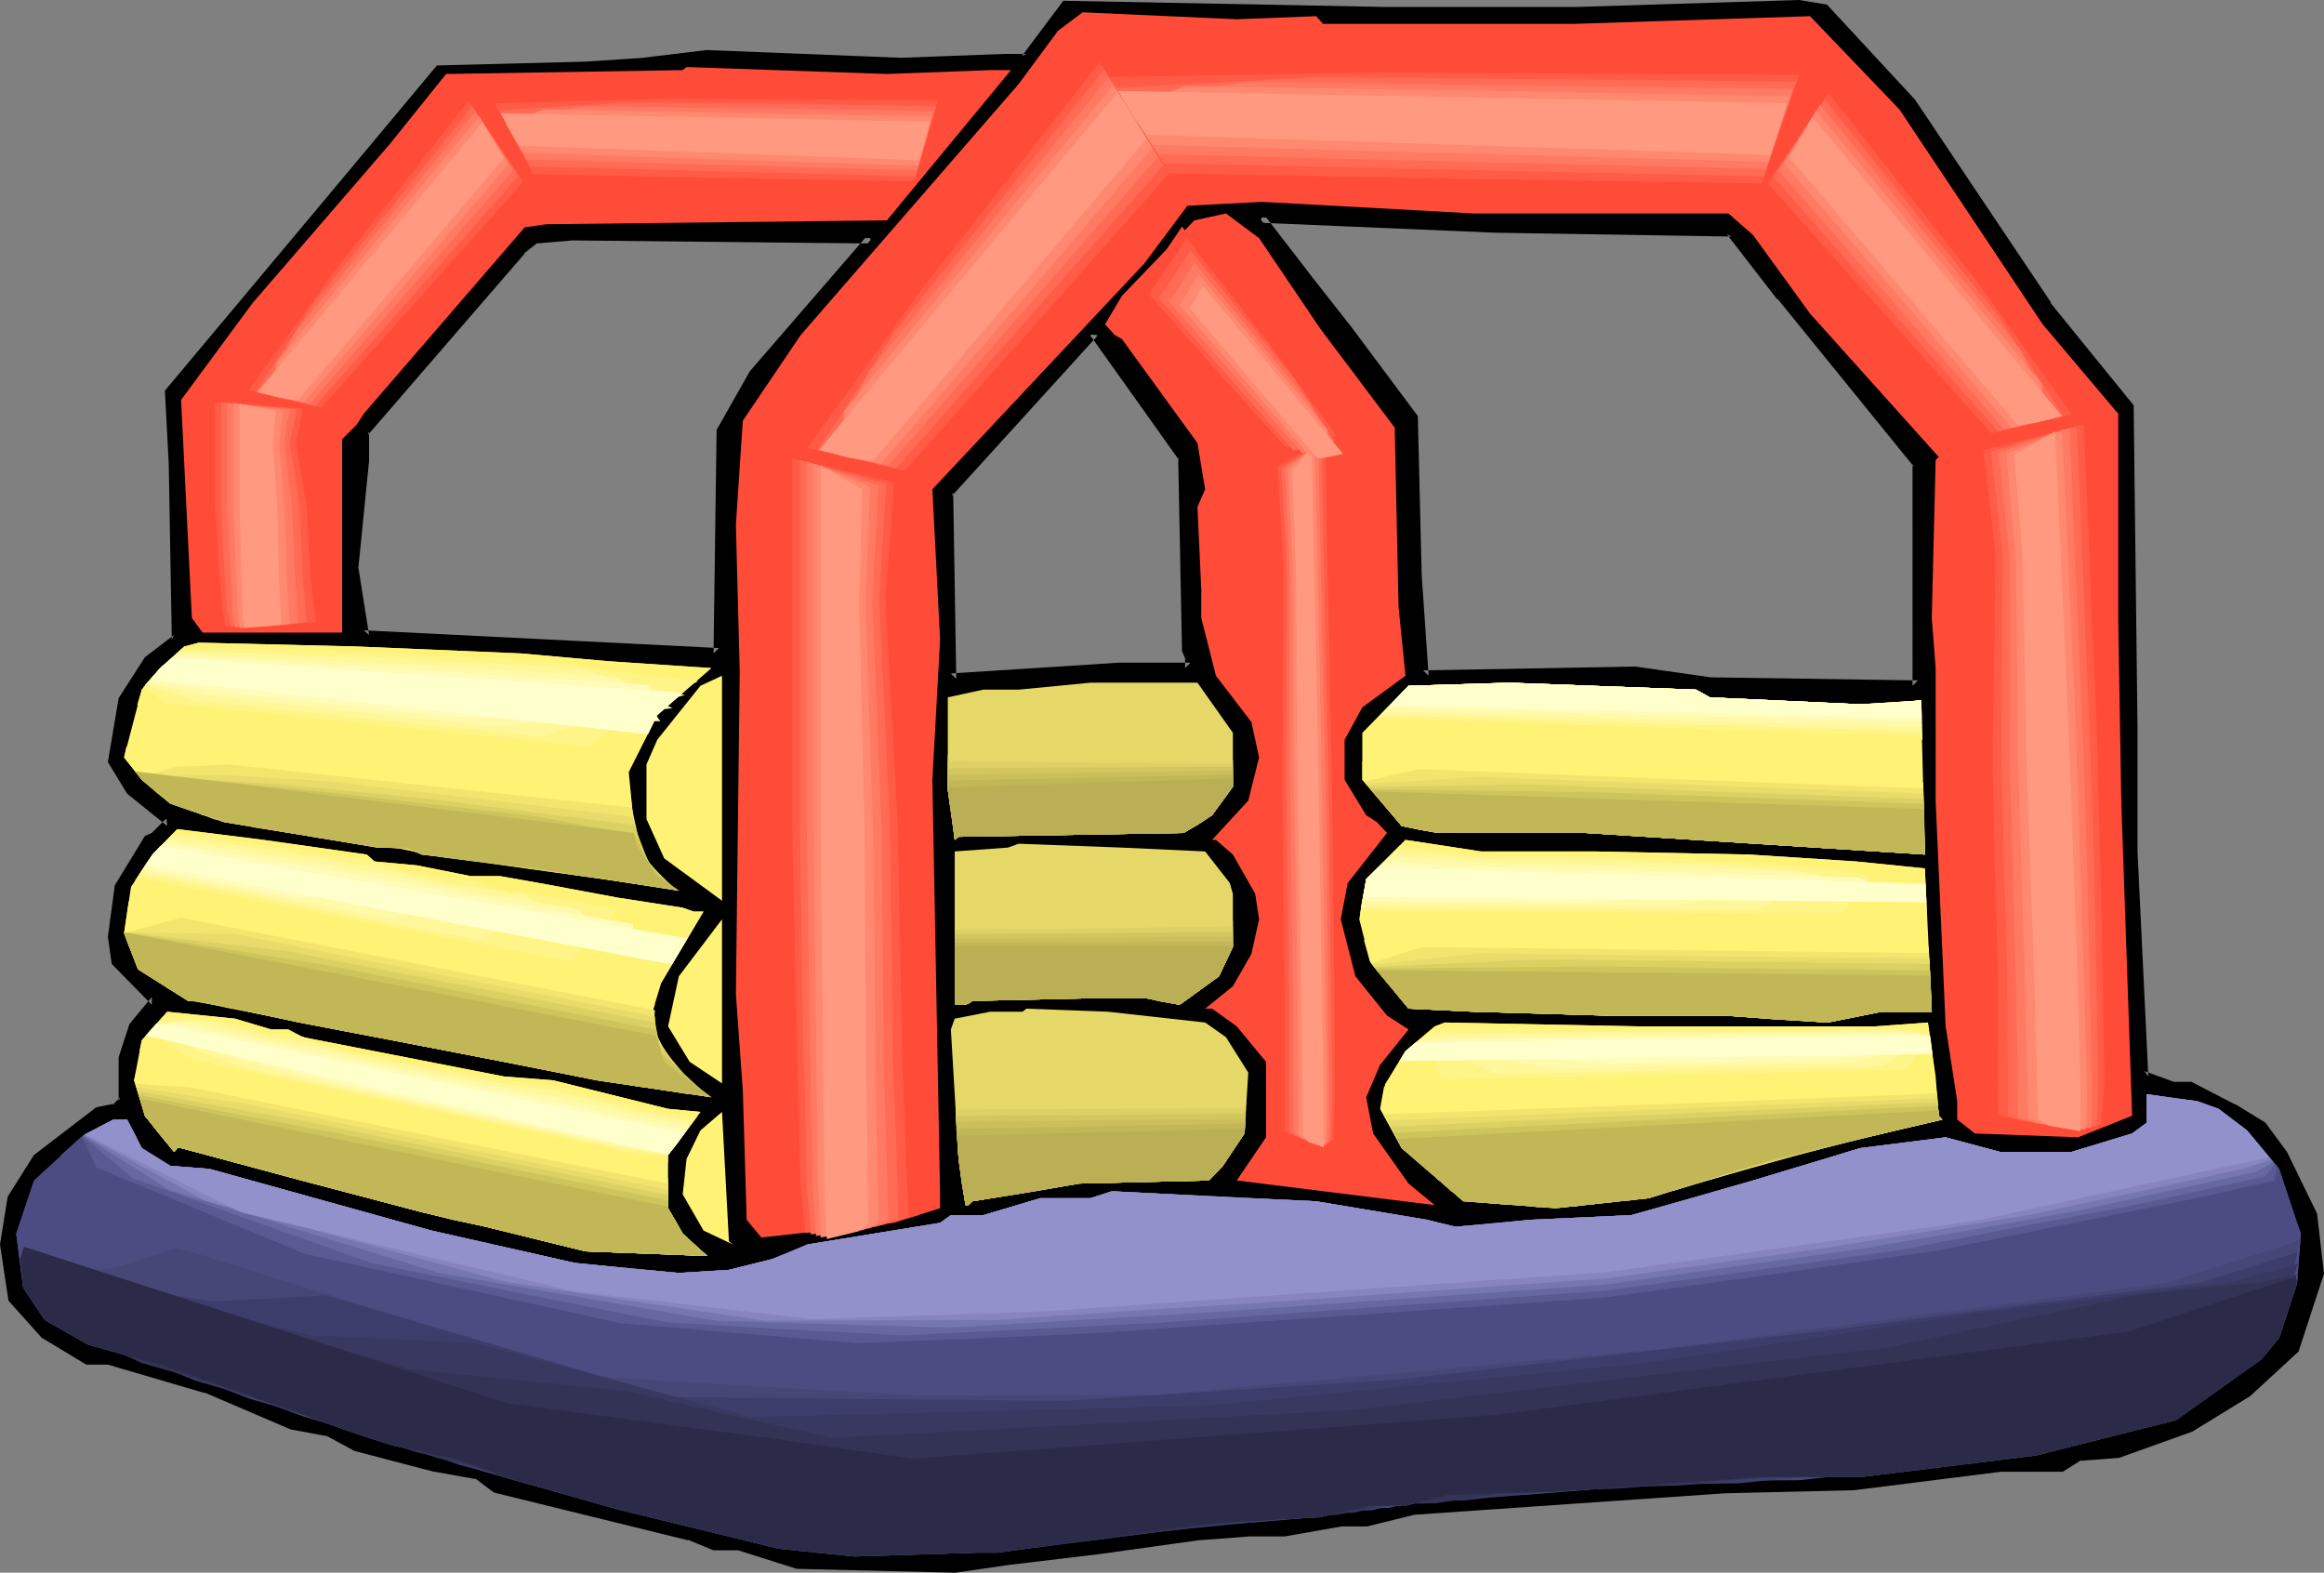
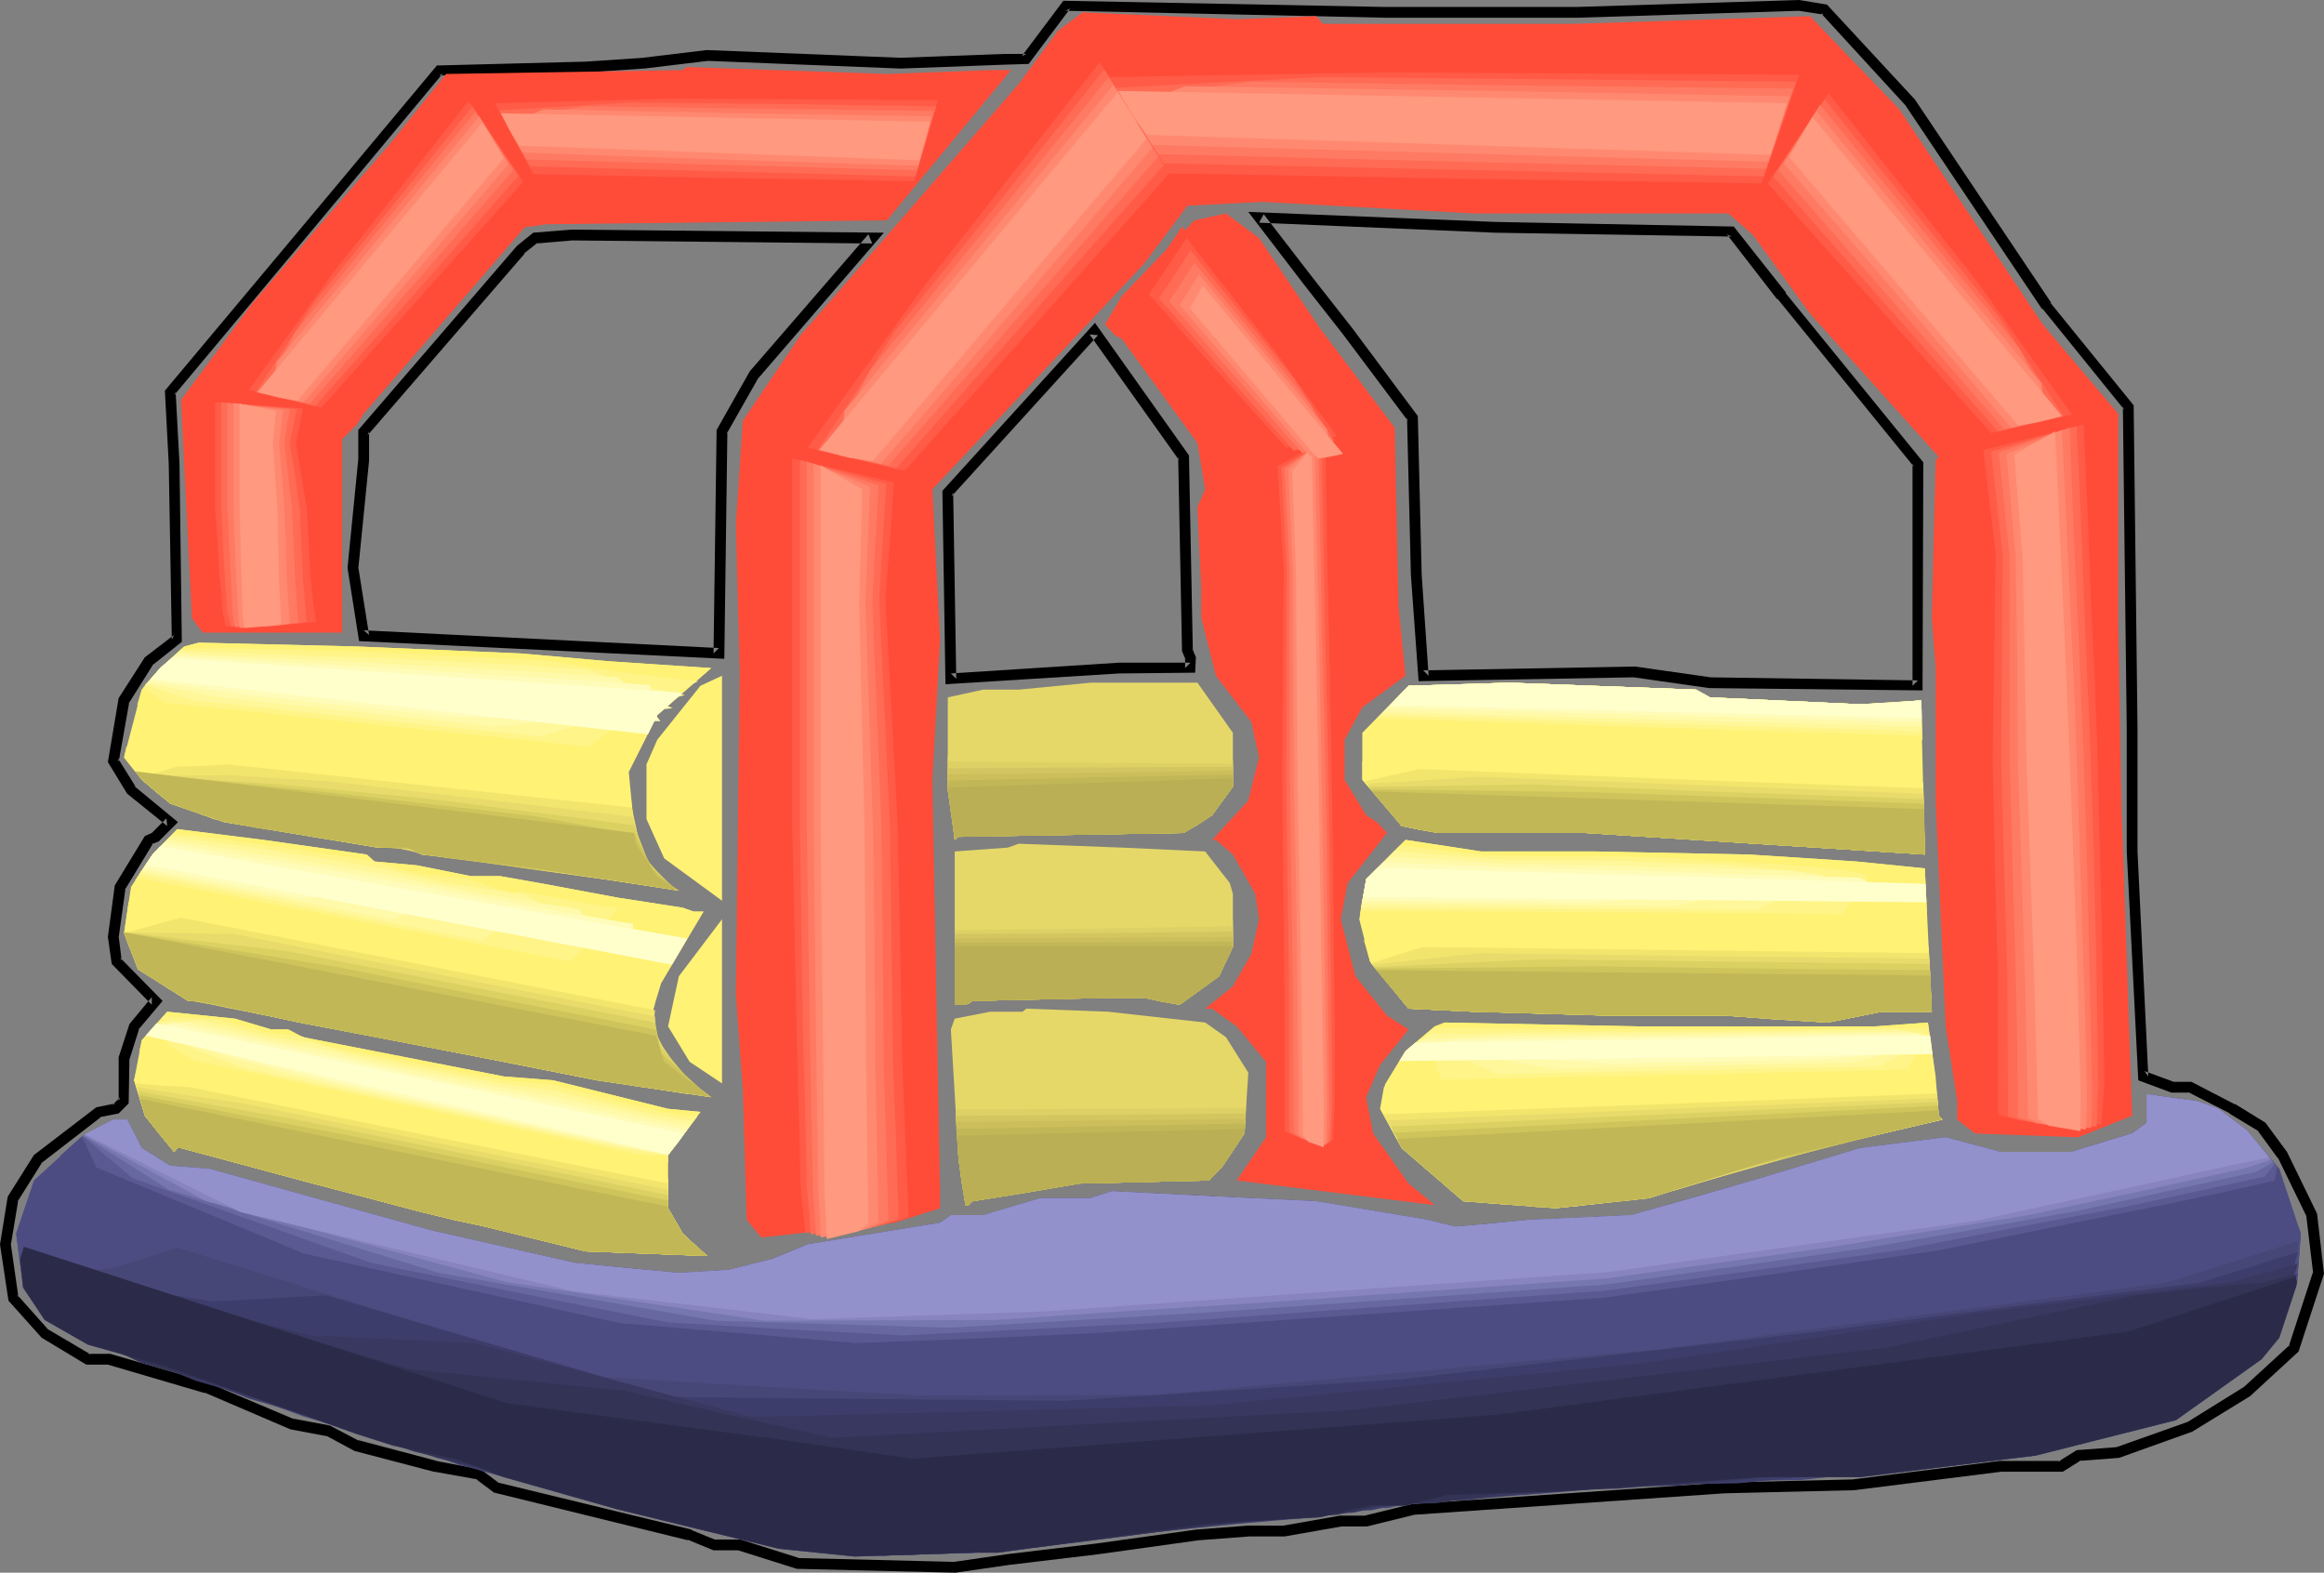
<svg xmlns="http://www.w3.org/2000/svg" xmlns:ns1="http://sodipodi.sourceforge.net/DTD/sodipodi-0.dtd" xmlns:ns2="http://www.inkscape.org/namespaces/inkscape" version="1.0" width="128.954mm" height="87.259mm" id="svg183" ns1:docname="Kids' Play Area 4.wmf">
  <rect width="100%" height="100%" fill="#808080" stroke="none" />
  <ns1:namedview id="namedview183" pagecolor="#ffffff" bordercolor="#000000" borderopacity="0.25" ns2:showpageshadow="2" ns2:pageopacity="0.0" ns2:pagecheckerboard="0" ns2:deskcolor="#d1d1d1" ns2:document-units="mm" />
  <defs id="defs1">
    <pattern id="WMFhbasepattern" patternUnits="userSpaceOnUse" width="6" height="6" x="0" y="0" />
  </defs>
-   <path style="fill:#000000;fill-opacity:1;fill-rule:evenodd;stroke:none" d="m 363.115,48.476 -49.611,-0.808 -49.45,-2.101 10.342,13.412 8.242,10.503 13.574,18.098 0.808,32.963 1.454,21.168 44.278,-0.808 15.837,2.262 43.632,0.646 V 97.275 L 373.619,62.049 Z m -32.32,-45.89 46.541,-1.454 5.333,0.808 17.938,19.552 28.603,42.659 17.13,21.168 0.808,67.543 v 25.692 l 2.262,47.183 6.141,2.262 h 3.717 l 8.888,4.524 6.141,3.716 4.363,5.979 6.141,12.604 1.454,12.119 -5.171,15.835 -9.858,9.049 -11.958,7.433 -15.029,5.332 -8.403,0.646 -3.555,2.262 h -12.766 l -30.866,3.878 -26.987,0.646 -44.44,3.07 -21.008,1.454 -9.696,2.424 h -5.333 l -11.958,2.101 h -7.434 l -10.666,0.808 -20.846,2.909 -18.907,2.262 -11.15,1.616 -32.966,-0.808 -12.12,-3.878 h -5.333 l -5.171,-2.101 -40.562,-9.857 -3.717,-2.909 -9.05,-1.616 -16.483,-4.363 -5.979,-3.07 -7.595,-1.454 -17.938,-7.595 -20.362,-5.979 H 18.422 l -9.05,-5.332 -6.626,-7.433 -1.616,-11.311 1.616,-9.695 5.171,-8.241 12.766,-9.857 3.717,-0.646 1.616,-1.616 v -9.049 l 2.101,-6.625 4.525,-5.332 -8.242,-8.241 -0.646,-5.171 1.454,-10.503 5.979,-9.857 1.454,-0.646 3.07,-3.07 -8.242,-6.787 -3.717,-5.979 2.262,-12.765 5.171,-8.241 5.979,-4.524 -0.646,-36.842 -0.808,-15.027 34.582,-41.366 21.816,-26.177 30.704,-0.646 12.12,-0.808 13.413,-1.616 40.562,1.616 21.654,-0.808 h 4.686 l 8.242,-11.311 66.741,1.454 z m -172.589,75.945 24.725,-28.601 -63.024,-0.646 -7.595,0.646 -3.07,2.424 -32.966,38.134 v 5.979 l -2.262,22.622 2.262,14.22 74.498,3.716 0.646,-46.537 z m 90.819,57.848 -0.808,-40.558 -18.746,-26.338 -30.704,33.771 0.646,39.104 35.229,-2.262 h 15.029 v -2.101 z" id="path1" />
  <path style="fill:#000000;fill-opacity:1;fill-rule:evenodd;stroke:none" d="m 363.6,47.506 -50.096,-0.97 -51.712,-2.101 11.635,15.189 8.242,10.503 13.574,18.098 -0.162,-0.646 0.808,32.963 1.616,22.299 45.248,-0.808 h -0.162 l 15.837,2.262 h 0.162 l 44.602,0.485 0.162,-47.829 -28.926,-35.549 h 0.162 l -10.989,-13.896 -1.454,1.616 10.504,13.573 h 0.162 l 28.603,35.226 -0.323,-0.646 v 46.537 l 1.131,-1.131 -43.632,-0.646 h 0.162 l -15.837,-2.262 h -0.162 l -44.278,0.808 1.131,1.131 -1.454,-21.168 -0.808,-33.287 -13.736,-18.421 -8.242,-10.503 -10.342,-13.412 -0.97,1.777 49.45,2.101 49.611,0.808 -0.97,-0.485 z" id="path2" />
  <path style="fill:#000000;fill-opacity:1;fill-rule:evenodd;stroke:none" d="m 330.795,3.716 46.541,-1.454 h -0.162 l 5.333,0.808 -0.646,-0.323 17.938,19.552 -0.162,-0.162 28.603,42.659 h 0.162 l 17.13,21.168 -0.323,-0.646 0.808,67.543 v 25.692 l 2.424,47.991 6.949,2.585 h 3.878 l -0.485,-0.162 8.888,4.524 h -0.162 l 6.141,3.716 -0.323,-0.323 4.363,5.979 v -0.162 l 6.141,12.604 -0.162,-0.323 1.454,12.119 v -0.485 l -5.171,15.835 0.323,-0.485 -9.858,9.049 0.162,-0.162 -11.958,7.433 0.323,-0.162 -15.029,5.332 h 0.162 l -8.565,0.646 -3.878,2.424 0.646,-0.162 h -12.928 l -30.866,3.878 h 0.162 l -26.987,0.646 -65.61,4.524 -9.858,2.424 h 0.323 -5.494 l -11.958,2.101 h 0.162 -7.595 l -10.666,0.808 -20.846,2.909 -18.907,2.262 -11.15,1.616 h 0.162 l -32.966,-0.808 h 0.323 l -12.282,-3.878 h -5.494 l 0.485,0.162 -5.171,-2.101 -0.162,-0.162 -40.562,-9.857 0.323,0.162 -3.878,-2.909 -9.373,-1.777 h 0.162 l -16.483,-4.363 0.162,0.162 -6.141,-3.232 -7.757,-1.454 0.323,0.162 -17.938,-7.595 -0.162,-0.162 -20.523,-5.979 H 18.422 l 0.646,0.162 -9.05,-5.332 0.162,0.162 -6.626,-7.433 0.323,0.646 -1.616,-11.311 v 0.323 l 1.616,-9.695 -0.162,0.485 5.171,-8.241 -0.323,0.323 12.766,-9.857 -0.485,0.162 4.04,-0.808 2.101,-2.101 0.162,-9.534 v 0.323 l 2.101,-6.625 -0.323,0.485 5.171,-6.14 -8.888,-9.049 0.323,0.646 -0.646,-5.171 v 0.323 l 1.454,-10.503 -0.162,0.485 5.979,-9.857 -0.485,0.323 1.616,-0.646 4.04,-4.04 -9.211,-7.595 0.323,0.162 -3.717,-5.979 0.162,0.808 2.262,-12.765 -0.162,0.485 5.171,-8.241 -0.323,0.323 6.302,-5.009 -0.485,-37.326 -0.808,-15.027 -0.323,0.646 34.582,-41.366 21.816,-26.177 -0.808,0.485 30.704,-0.646 12.12,-0.808 h 0.162 l 13.413,-1.616 h -0.162 l 40.562,1.616 21.654,-0.808 5.171,-0.162 8.726,-11.634 -0.97,0.485 66.741,1.454 h 40.562 V 1.454 h -40.562 l -67.226,-1.293 -8.726,11.634 0.97,-0.485 h -4.686 l -21.654,0.808 -40.562,-1.616 h -0.162 l -13.413,1.616 h 0.162 l -12.12,0.808 -31.189,0.808 -22.139,26.5 -34.906,41.689 0.808,15.351 0.646,36.842 0.485,-0.97 -6.141,4.686 -5.494,8.564 -2.262,13.412 4.04,6.625 8.403,6.787 -0.162,-1.616 -3.07,3.07 0.323,-0.162 -1.778,0.808 -6.302,10.341 -1.454,10.826 0.808,5.655 8.403,8.564 v -1.616 l -4.686,5.655 -2.262,6.948 v 9.21 l 0.323,-0.808 -1.616,1.616 0.646,-0.323 -4.04,0.808 L 7.11,242.217 1.616,250.943 0,260.961 l 1.778,11.796 6.949,7.756 9.373,5.655 h 4.848 -0.323 l 20.362,5.979 -0.162,-0.162 18.099,7.756 7.757,1.454 -0.323,-0.162 5.979,3.232 16.645,4.363 h 0.162 l 9.05,1.616 -0.485,-0.162 3.878,2.909 40.723,10.018 -0.162,-0.162 5.494,2.262 h 5.494 -0.323 l 12.282,3.878 33.128,0.808 h 0.162 l 11.15,-1.616 18.907,-2.262 20.846,-2.909 10.666,-0.808 h -0.162 7.595 l 11.958,-2.101 h -0.162 5.494 l 9.858,-2.424 h -0.323 l 65.448,-4.524 26.987,-0.646 h 0.162 l 30.866,-3.878 h -0.162 13.09 l 3.878,-2.424 -0.485,0.162 8.403,-0.646 15.352,-5.494 12.12,-7.433 10.181,-9.372 5.333,-16.32 -1.454,-12.604 -6.302,-12.927 -4.525,-6.14 -6.302,-3.878 h -0.162 l -9.05,-4.686 h -4.04 0.323 l -6.141,-2.262 0.808,1.131 -2.262,-47.183 v -25.692 l -0.808,-67.866 -17.453,-21.491 h 0.162 L 401.576,20.845 401.414,20.683 383.153,0.97 377.336,0 330.795,1.454 Z" id="path3" />
  <path style="fill:#000000;fill-opacity:1;fill-rule:evenodd;stroke:none" d="m 159.176,79.015 -0.162,0.323 26.341,-30.54 -65.448,-0.646 h -0.162 l -7.918,0.646 -3.394,2.747 -33.29,38.619 v 6.302 -0.162 l -2.262,22.784 2.424,15.351 76.598,3.716 0.646,-47.668 -0.162,0.485 6.787,-11.957 -1.939,-1.131 -6.949,12.281 -0.646,46.86 1.131,-1.131 -74.498,-3.716 1.131,0.97 -2.262,-14.22 v 0.323 l 2.262,-22.622 v -0.162 -5.979 l -0.323,0.808 32.966,-38.134 h -0.162 l 3.07,-2.424 -0.485,0.323 7.595,-0.646 h -0.162 l 63.024,0.646 -0.808,-1.939 -24.886,28.762 z" id="path4" />
  <path style="fill:#000000;fill-opacity:1;fill-rule:evenodd;stroke:none" d="m 249.995,135.894 0.162,0.485 -0.808,-40.881 -19.715,-27.793 -31.997,35.226 0.646,40.558 36.36,-2.262 15.998,-0.162 0.162,-3.232 -0.808,-1.939 -2.101,0.646 0.808,1.939 -0.162,-0.485 v 2.101 l 1.131,-1.131 h -15.029 l -35.229,2.262 1.131,1.131 -0.646,-39.104 -0.323,0.808 30.704,-33.771 -1.778,-0.162 18.746,26.338 -0.162,-0.646 0.808,40.72 z" id="path5" />
  <path style="fill:#ff4c38;fill-opacity:1;fill-rule:evenodd;stroke:none" d="m 276.012,3.393 1.454,1.616 h 52.52 l 49.611,-1.616 18.746,19.552 30.058,45.082 15.837,18.744 v 43.628 l 0.646,38.134 2.262,65.442 -11.312,4.524 -21.654,-0.808 -3.717,-2.909 v -3.878 l -2.424,-15.674 -2.101,-47.345 v -27.793 l -0.808,-10.503 0.808,-33.125 0.646,-0.646 -26.987,-30.055 -11.958,-16.482 -5.171,-4.524 h -53.49 l -44.278,-2.424 -15.675,0.808 -9.05,12.119 -44.44,47.345 1.616,31.509 -1.616,29.409 1.616,86.933 v 2.909 l -9.696,3.07 -27.795,3.07 -3.07,-3.716 -0.808,-27.146 -1.454,-20.198 0.808,-67.543 -0.808,-30.863 1.454,-21.814 12.12,-17.936 45.733,-52.677 8.242,-11.149 5.171,-3.878 32.32,1.454 z" id="path6" />
  <path style="fill:#ff4c38;fill-opacity:1;fill-rule:evenodd;stroke:none" d="m 207.656,14.704 h 4.363 l -26.018,31.509 -71.427,0.808 -4.525,0.646 -33.774,39.104 -1.454,2.262 -3.07,3.07 V 132.662 H 42.501 L 40.238,129.592 37.976,83.863 53.005,63.503 81.608,30.378 93.566,15.512 l 49.611,-0.808 0.808,-0.646 42.016,1.454 z" id="path7" />
  <path style="fill:#ff4c38;fill-opacity:1;fill-rule:evenodd;stroke:none" d="m 276.82,68.836 15.675,20.845 0.808,37.649 1.454,14.381 -9.05,6.625 -3.717,6.787 v 8.402 l 4.525,7.433 2.262,1.454 2.101,2.262 -8.242,10.503 -1.454,7.595 3.07,11.957 6.626,8.241 4.525,2.909 -5.979,7.433 -2.909,6.787 1.454,7.595 7.434,10.503 5.494,4.524 -41.531,-5.171 6.141,-9.049 v -15.835 l -6.141,-7.433 -5.171,-3.716 h -1.454 l 5.818,-4.686 3.878,-6.787 1.616,-7.271 -0.808,-5.332 -4.686,-8.241 -3.555,-3.07 h -0.808 l 7.595,-8.241 2.262,-9.049 -1.616,-7.433 -7.434,-9.695 -3.07,-12.119 v -5.979 l -0.808,-17.29 1.616,-3.716 -1.616,-9.695 -15.837,-21.814 -1.454,-0.808 -2.101,-2.262 3.555,-5.979 15.19,-15.835 6.626,-1.454 6.949,5.171 z" id="path8" />
  <path style="fill:#fff275;fill-opacity:1;fill-rule:evenodd;stroke:none" d="m 109.241,137.025 18.099,1.616 21.816,1.454 -11.312,9.857 -5.979,11.957 1.454,15.027 4.525,6.787 4.525,3.07 -30.058,-4.686 -23.917,-2.909 -3.07,-1.454 h -6.141 l -32.158,-5.332 -11.312,-3.878 -5.979,-5.009 -3.717,-4.686 3.717,-14.22 3.878,-4.524 5.01,-4.524 3.07,-0.808 33.128,0.808 z" id="path9" />
  <path style="fill:#fff275;fill-opacity:1;fill-rule:evenodd;stroke:none" d="m 139.299,180.006 -3.717,-8.241 v -11.473 l 2.262,-5.171 9.05,-11.311 4.525,-2.101 v 47.183 z" id="path10" />
  <path style="fill:#e5d868;fill-opacity:1;fill-rule:evenodd;stroke:none" d="m 258.56,153.668 v 11.311 l -4.363,5.979 -5.979,3.716 -47.187,0.808 -0.808,0.646 -1.454,-10.503 v -19.39 l 7.434,-1.616 h 7.434 l 15.029,-1.454 h 22.462 z" id="path11" />
  <path style="fill:#fff275;fill-opacity:1;fill-rule:evenodd;stroke:none" d="m 358.59,146.235 31.512,1.454 12.766,-0.808 0.808,32.317 -71.266,-4.524 h -30.866 l -7.595,-1.454 -8.242,-9.695 v -9.857 l 9.696,-9.857 21.17,-0.646 39.107,1.454 z" id="path12" />
  <path style="fill:#fff275;fill-opacity:1;fill-rule:evenodd;stroke:none" d="m 76.922,179.199 1.616,1.454 8.888,0.808 11.312,2.262 h 6.141 l 8.242,1.454 16.483,3.07 13.574,2.101 2.262,0.808 h 2.101 l -8.888,15.027 -2.262,7.433 2.909,9.049 9.858,7.433 -24.078,-3.555 -15.837,-3.232 -46.541,-8.887 -21.008,-4.524 h -2.262 l -10.504,-6.625 -2.909,-7.595 1.454,-9.695 4.525,-6.787 5.171,-5.332 18.099,2.262 z" id="path13" />
  <path style="fill:#fff275;fill-opacity:1;fill-rule:evenodd;stroke:none" d="m 334.512,178.552 32.32,0.646 22.462,1.454 14.382,1.454 1.454,30.055 h -10.504 l -11.312,2.262 -21.654,-1.454 h -24.886 l -27.795,-0.808 -13.574,-0.646 -8.08,-9.857 -2.262,-8.887 1.454,-8.402 8.242,-8.241 15.837,2.424 z" id="path14" />
  <path style="fill:#e5d868;fill-opacity:1;fill-rule:evenodd;stroke:none" d="m 252.742,178.552 5.171,6.625 0.646,2.262 v 11.149 l -2.909,6.14 -8.242,5.979 -7.434,-1.454 h -7.595 l -28.442,0.646 -1.454,0.808 h -2.262 v -32.156 l 11.15,-0.808 2.262,-0.808 21.654,0.808 z" id="path15" />
  <path style="fill:#fff275;fill-opacity:1;fill-rule:evenodd;stroke:none" d="m 144.632,222.665 -4.525,-7.433 2.262,-10.503 9.05,-11.957 v 34.418 z" id="path16" />
  <path style="fill:#e5d868;fill-opacity:1;fill-rule:evenodd;stroke:none" d="m 252.742,214.424 4.363,3.07 4.686,7.433 -0.808,12.765 -4.525,6.787 -2.909,3.07 -27.149,0.646 -22.462,3.716 -0.808,0.808 h -0.646 l -1.454,-9.695 -1.616,-27.146 0.808,-2.262 7.434,-1.454 h 6.787 l 0.808,-0.646 17.13,0.646 z" id="path17" />
  <path style="fill:#fff275;fill-opacity:1;fill-rule:evenodd;stroke:none" d="m 56.883,215.879 h 3.555 l 3.07,1.616 42.178,8.241 10.342,0.808 24.078,5.979 6.787,0.646 -6.787,9.049 v 11.149 l 3.07,5.332 5.171,4.686 -25.533,-0.97 -21.008,-5.171 L 88.395,254.174 37.976,240.763 h -0.808 l -0.646,0.808 -6.141,-7.595 -2.262,-7.433 1.616,-8.402 5.333,-5.979 14.221,1.454 z" id="path18" />
  <path style="fill:#fff275;fill-opacity:1;fill-rule:evenodd;stroke:none" d="m 393.172,215.232 11.15,-0.808 1.616,11.311 0.646,8.241 0.808,0.808 -35.229,8.241 -26.341,8.241 -19.554,2.101 -19.392,-1.454 -12.928,-11.149 -4.525,-8.241 0.808,-4.524 4.525,-7.595 6.141,-5.171 2.101,-0.808 40.562,0.808 z" id="path19" />
  <path style="fill:#4c4c82;fill-opacity:1;fill-rule:evenodd;stroke:none" d="m 465.246,232.522 5.979,4.524 6.787,8.079 2.262,6.787 2.262,6.787 -0.808,10.503 -3.717,11.311 -3.717,4.524 -17.938,12.765 -29.411,7.433 -36.845,4.524 h -21.008 l -42.824,3.07 -22.462,0.646 -9.05,2.262 h -7.434 l -10.504,2.424 -13.574,0.808 -10.504,0.646 -21.008,2.909 -22.462,3.07 h -4.686 l -25.371,0.808 -15.837,-1.616 -33.774,-8.241 -23.917,-6.787 -9.858,-3.716 -13.413,-2.909 -7.595,-2.424 -39.754,-14.058 -16.645,-4.686 -9.05,-5.171 -4.525,-6.787 -1.454,-11.311 3.717,-11.149 9.858,-9.049 6.787,-3.716 h 2.909 l 3.07,5.979 5.979,3.716 8.242,0.646 46.541,12.927 30.058,6.787 21.816,2.101 10.504,-0.646 9.05,-2.262 7.434,-3.07 27.795,-4.524 2.262,-1.616 h 6.787 l 11.958,-3.555 h 10.504 l 4.525,-1.454 42.824,2.101 23.27,3.878 5.979,1.454 15.675,-1.454 21.17,-0.97 25.533,-7.271 22.462,-6.787 17.938,-2.262 11.474,3.07 h 14.867 l 12.766,-3.878 3.07,-2.262 v -5.979 l 10.504,1.454 z" id="path20" />
-   <path style="fill:#fff275;fill-opacity:1;fill-rule:evenodd;stroke:none" d="m 153.681,260.961 -6.141,-2.909 -4.363,-7.595 0.808,-7.433 2.909,-5.979 4.525,-3.878 1.454,27.146 z" id="path21" />
  <path style="fill:#fff275;fill-opacity:1;fill-rule:evenodd;stroke:none" d="m 132.35,167.564 0.97,9.372 4.525,6.787 4.525,3.07 -30.058,-4.686 -23.917,-2.909 -3.07,-1.454 h -6.141 l -32.158,-5.332 -11.312,-3.878 -5.979,-5.009 -3.717,-4.686 0.485,-2.262 z" id="path22" />
  <path style="fill:#f2e56d;fill-opacity:1;fill-rule:evenodd;stroke:none" d="m 132.512,169.342 0.97,4.524 0.808,4.363 4.363,6.14 -1.131,0.808 -1.131,0.646 -14.382,-2.101 -14.544,-2.101 -9.858,-1.293 -9.858,-1.454 -1.778,-0.485 -1.939,-0.646 -5.656,-0.485 -5.656,-0.646 -13.898,-2.424 -14.059,-2.424 -10.181,-4.201 -2.586,-2.101 -2.586,-2.262 3.878,-1.293 3.717,-1.131 5.494,-0.162 5.333,-0.323 z" id="path23" />
  <path style="fill:#e8db6b;fill-opacity:1;fill-rule:evenodd;stroke:none" d="m 132.673,171.281 2.424,8.402 4.525,5.171 h -9.373 l -27.472,-3.878 -15.675,-2.424 -2.101,-0.323 -2.101,-0.485 -16.645,-2.101 -23.755,-4.686 -9.211,-4.363 -4.202,-3.878 18.746,-0.162 21.331,1.293 31.835,3.716 z" id="path24" />
  <path style="fill:#dbd163;fill-opacity:1;fill-rule:evenodd;stroke:none" d="m 132.997,173.058 3.07,7.918 4.525,4.524 -8.08,-0.646 -8.242,-0.808 -13.09,-1.777 -13.251,-1.939 -11.474,-2.101 -4.848,-0.485 -10.827,-1.616 -10.989,-1.616 -19.554,-4.363 -4.04,-2.262 -4.04,-2.424 -3.232,-3.07 14.867,1.131 15.029,0.97 31.674,3.07 21.331,2.747 z" id="path25" />
  <path style="fill:#cec45b;fill-opacity:1;fill-rule:evenodd;stroke:none" d="m 133.158,174.997 3.717,7.271 4.525,3.878 -11.474,-1.454 -11.635,-1.616 -25.21,-3.232 -3.555,-0.97 -3.717,-0.808 -2.586,-0.162 -2.747,-0.162 -27.149,-4.201 -7.595,-2.101 -7.757,-2.101 -7.11,-4.848 -1.131,-1.131 -1.131,-1.293 41.208,4.201 42.016,4.848 z" id="path26" />
  <path style="fill:#c1b756;fill-opacity:1;fill-rule:evenodd;stroke:none" d="m 133.32,176.936 4.525,6.787 4.525,3.07 -30.058,-4.686 -23.917,-2.909 -3.07,-1.454 h -6.141 l -32.158,-5.332 -11.312,-3.878 -5.979,-5.009 -1.454,-1.777 104.717,12.927 z" id="path27" />
  <path style="fill:#fff275;fill-opacity:1;fill-rule:evenodd;stroke:none" d="m 137.36,210.546 -0.97,3.07 2.909,9.049 9.858,7.433 -24.078,-3.555 -15.837,-3.232 -46.541,-8.887 -21.008,-4.524 h -2.262 l -10.504,-6.625 -2.909,-7.595 0.97,-6.625 z" id="path28" />
  <path style="fill:#f2e56d;fill-opacity:1;fill-rule:evenodd;stroke:none" d="m 137.36,211.839 -0.323,3.716 4.202,8.564 1.616,2.747 1.454,2.585 -22.462,-3.555 -21.978,-4.363 -41.37,-8.079 -4.202,-0.808 -4.363,-0.97 -8.565,-1.777 -4.04,-1.293 -4.363,-3.393 -4.525,-3.555 -1.131,-2.909 -1.293,-3.07 11.958,-3.232 z" id="path29" />
  <path style="fill:#e8db6b;fill-opacity:1;fill-rule:evenodd;stroke:none" d="m 137.36,213.132 0.162,2.101 v 2.101 l 5.656,8.241 -3.717,3.07 -10.342,-1.616 -10.342,-1.777 -28.118,-5.494 -36.36,-7.11 -6.626,-1.293 -6.787,-1.454 -2.747,-1.293 -2.909,-1.293 -7.434,-7.11 -0.97,-2.262 -0.808,-2.424 22.947,0.323 44.278,8.726 z" id="path30" />
  <path style="fill:#dbd163;fill-opacity:1;fill-rule:evenodd;stroke:none" d="m 137.36,214.424 0.485,2.262 0.323,2.262 6.949,8.241 -10.504,0.808 -19.069,-3.393 -34.098,-6.625 -15.675,-3.07 -15.675,-3.232 -9.696,-1.777 -7.272,-4.04 -2.909,-3.555 -3.07,-3.555 -0.485,-1.616 -0.646,-1.616 33.936,3.878 z" id="path31" />
  <path style="fill:#cec45b;fill-opacity:1;fill-rule:evenodd;stroke:none" d="m 137.521,215.879 0.646,2.424 0.485,2.585 4.363,3.878 4.202,3.878 -17.291,-1.454 -17.453,-3.232 -40.4,-7.756 -26.179,-5.332 -2.909,-0.485 -3.07,-0.485 -4.363,-2.585 -4.525,-2.747 -1.131,-1.777 -1.131,-1.939 -2.262,-3.716 -0.485,-1.616 44.763,7.271 33.451,6.625 z" id="path32" />
  <path style="fill:#c1b756;fill-opacity:1;fill-rule:evenodd;stroke:none" d="m 137.521,217.171 1.778,5.494 9.858,7.433 -24.078,-3.555 -15.837,-3.232 -46.541,-8.887 -21.008,-4.524 h -2.262 l -10.504,-6.625 -2.909,-7.595 v -0.162 z" id="path33" />
  <path style="fill:#fff275;fill-opacity:1;fill-rule:evenodd;stroke:none" d="m 140.107,247.065 v 6.302 l 3.07,5.332 5.171,4.686 -25.533,-0.97 -21.008,-5.171 L 88.395,254.174 37.976,240.763 h -0.808 l -0.646,0.808 -6.141,-7.595 -2.262,-7.433 0.485,-1.939 z" id="path34" />
  <path style="fill:#f2e56d;fill-opacity:1;fill-rule:evenodd;stroke:none" d="m 140.107,248.196 v 5.171 l 1.616,2.747 1.454,2.585 2.586,2.424 2.586,2.262 -25.533,-0.97 -21.008,-5.171 -6.787,-1.454 -6.626,-1.616 -25.21,-6.625 -25.21,-6.787 h -0.808 l -0.323,0.485 -0.323,0.323 -3.07,-3.716 -3.07,-3.878 -1.939,-6.787 5.818,0.485 5.656,0.323 50.096,10.18 z" id="path35" />
  <path style="fill:#e8db6b;fill-opacity:1;fill-rule:evenodd;stroke:none" d="m 140.107,249.488 v 3.878 l 1.616,2.747 1.454,2.585 2.586,2.424 2.586,2.262 -25.533,-0.97 -21.008,-5.171 -6.787,-1.454 -6.626,-1.616 -25.21,-6.625 -25.21,-6.787 h -0.808 l -0.323,0.485 -0.323,0.323 -3.07,-3.716 -3.07,-3.878 -0.808,-2.909 -0.808,-3.07 11.15,1.777 11.15,1.616 44.44,9.049 z" id="path36" />
  <path style="fill:#dbd163;fill-opacity:1;fill-rule:evenodd;stroke:none" d="m 140.107,250.619 v 2.747 l 1.616,2.747 1.454,2.585 2.586,2.424 2.586,2.262 -25.533,-0.97 -21.008,-5.171 -6.787,-1.454 -6.626,-1.616 -25.21,-6.625 -25.21,-6.787 h -0.808 l -0.323,0.485 -0.323,0.323 -3.07,-3.716 -3.07,-3.878 -0.646,-2.585 -0.808,-2.585 16.645,3.07 16.645,2.909 38.946,7.918 19.392,3.878 z" id="path37" />
  <path style="fill:#cec45b;fill-opacity:1;fill-rule:evenodd;stroke:none" d="m 140.107,251.751 v 1.616 l 1.616,2.747 1.454,2.585 2.586,2.424 2.586,2.262 -25.533,-0.97 -21.008,-5.171 -6.787,-1.454 -6.626,-1.616 -25.21,-6.625 -25.21,-6.787 h -0.808 l -0.323,0.485 -0.323,0.323 -3.07,-3.716 -3.07,-3.878 -1.293,-4.363 22.301,4.363 22.139,4.201 z" id="path38" />
  <path style="fill:#c1b756;fill-opacity:1;fill-rule:evenodd;stroke:none" d="m 140.107,253.043 v 0.323 l 3.07,5.332 5.171,4.686 -25.533,-0.97 -21.008,-5.171 L 88.395,254.174 37.976,240.763 h -0.808 l -0.646,0.808 -6.141,-7.595 -0.97,-3.555 z" id="path39" />
  <path style="fill:#fff275;fill-opacity:1;fill-rule:evenodd;stroke:none" d="m 56.883,215.879 h 3.555 l 3.07,1.616 42.178,8.241 10.342,0.808 24.078,5.979 6.787,0.646 -6.787,9.049 v 1.616 L 29.25,220.403 l 0.485,-2.262 5.333,-5.979 14.221,1.454 z" id="path40" />
  <path style="fill:#fff487;fill-opacity:1;fill-rule:evenodd;stroke:none" d="m 146.248,234.138 -6.141,8.079 h -5.494 l -94.051,-19.875 -2.586,-1.616 -2.586,-1.454 -1.293,-6.14 11.958,0.646 8.726,2.424 1.454,0.323 1.293,0.162 5.818,0.646 2.586,0.97 2.424,0.97 36.522,7.11 11.15,1.131 21.978,5.494 4.202,0.646 z" id="path41" />
  <path style="fill:#fff799;fill-opacity:1;fill-rule:evenodd;stroke:none" d="m 145.44,235.107 -5.333,7.11 -10.989,-1.616 -77.406,-16.482 -10.666,-3.878 -3.878,-2.909 -4.04,-3.07 4.848,-0.162 4.686,-0.162 5.171,1.293 5.01,1.293 2.747,0.646 2.747,0.485 3.878,0.646 3.878,0.485 7.272,2.101 30.704,6.14 11.958,1.616 19.877,4.848 z" id="path42" />
  <path style="fill:#fff9aa;fill-opacity:1;fill-rule:evenodd;stroke:none" d="m 144.793,235.915 -4.686,6.302 -16.483,-3.232 -60.6,-13.088 -8.08,-2.262 -8.242,-2.262 -7.11,-3.07 -7.272,-3.07 7.11,-0.97 11.312,2.585 4.202,0.97 4.202,0.808 9.696,1.616 4.686,1.293 4.686,1.131 25.21,5.009 6.302,1.131 6.141,0.97 9.05,2.101 8.888,1.939 2.747,0.646 2.747,0.485 z" id="path43" />
  <path style="fill:#fffcba;fill-opacity:1;fill-rule:evenodd;stroke:none" d="m 144.147,236.885 -1.939,2.747 -2.101,2.585 -21.978,-4.686 -43.955,-9.695 -10.827,-2.747 -10.989,-2.747 -10.342,-3.07 -10.504,-3.07 4.686,-1.777 12.443,2.747 2.909,0.646 2.747,0.485 5.494,1.131 5.979,1.293 5.818,1.131 11.635,2.585 19.554,4.04 6.626,1.131 6.464,1.293 15.837,3.555 6.302,1.131 z" id="path44" />
  <path style="fill:#ffffcc;fill-opacity:1;fill-rule:evenodd;stroke:none" d="m 143.501,237.693 -3.394,4.363 -109.565,-24.884 2.262,-2.585 z" id="path45" />
  <path style="fill:#fff275;fill-opacity:1;fill-rule:evenodd;stroke:none" d="m 76.922,179.199 1.616,1.454 8.888,0.808 11.312,2.262 h 6.141 l 8.242,1.454 16.483,3.07 13.574,2.101 2.262,0.808 h 2.101 l -8.888,14.866 -110.373,-21.329 3.717,-5.494 5.171,-5.332 18.099,2.262 z" id="path46" />
  <path style="fill:#fff487;fill-opacity:1;fill-rule:evenodd;stroke:none" d="m 28.765,184.046 3.232,-4.848 4.525,-4.524 17.13,2.262 20.2,2.909 5.494,0.97 3.394,1.131 3.394,0.97 12.605,1.616 4.363,1.454 4.202,1.454 1.939,-0.646 1.939,0.485 1.939,0.323 5.333,0.97 5.171,0.97 4.04,0.646 4.04,0.485 -0.485,0.162 h -0.485 l -0.97,-0.485 -10.019,11.311 -45.41,-8.726 z" id="path47" />
  <path style="fill:#fff799;fill-opacity:1;fill-rule:evenodd;stroke:none" d="m 29.25,183.238 1.293,-1.939 1.454,-2.101 3.878,-3.878 8.08,1.131 8.242,1.131 18.584,2.909 10.989,1.939 5.979,1.454 5.979,1.293 16.483,2.424 5.494,3.555 -1.939,-0.97 -0.485,-0.162 2.101,0.323 2.262,0.323 1.293,0.162 1.131,0.162 -1.939,-0.323 -2.101,-0.323 -4.202,-0.97 -5.494,4.04 -5.333,3.878 -35.875,-6.948 z" id="path48" />
  <path style="fill:#fff9aa;fill-opacity:1;fill-rule:evenodd;stroke:none" d="m 29.734,182.753 2.262,-3.555 3.07,-3.07 15.514,2.262 16.968,2.747 8.403,1.454 8.242,1.454 17.13,3.393 10.181,1.616 10.019,1.616 2.586,4.201 -5.979,-1.454 -4.848,-0.97 -0.808,-0.162 -0.97,-0.323 -1.454,-0.323 -1.293,-0.323 -7.434,-1.293 -7.434,-1.616 -5.818,2.262 -5.979,2.101 z" id="path49" />
  <path style="fill:#fffcba;fill-opacity:1;fill-rule:evenodd;stroke:none" d="m 30.058,182.107 1.939,-2.909 2.424,-2.424 7.272,1.131 7.272,1.293 15.514,2.424 10.989,1.939 11.15,1.939 22.301,4.201 23.917,4.04 -0.485,4.848 -9.696,-1.939 -9.373,-1.939 -7.757,-1.454 -8.403,-1.616 -10.504,-1.939 -10.666,-2.262 -12.766,0.97 -16.483,-3.07 z" id="path50" />
  <path style="fill:#ffffcc;fill-opacity:1;fill-rule:evenodd;stroke:none" d="m 144.147,196.811 -3.232,5.494 -110.373,-21.006 1.454,-2.101 1.616,-1.777 z" id="path51" />
  <path style="fill:#fff275;fill-opacity:1;fill-rule:evenodd;stroke:none" d="m 109.241,137.025 18.099,1.616 21.816,1.454 -11.312,9.857 -4.525,8.887 -104.555,-10.988 0.97,-3.232 3.878,-4.524 5.01,-4.524 3.07,-0.808 33.128,0.808 z" id="path52" />
  <path style="fill:#fff487;fill-opacity:1;fill-rule:evenodd;stroke:none" d="m 116.029,138.641 6.787,1.131 6.626,1.131 16.968,1.939 -14.221,7.271 -8.726,6.463 -88.88,-9.21 -4.525,-3.232 1.778,-1.939 1.778,-2.101 2.262,-1.939 2.262,-2.101 h 3.878 l 4.04,-0.162 31.674,0.808 32.966,1.616 2.747,0.162 z" id="path53" />
  <path style="fill:#fff799;fill-opacity:1;fill-rule:evenodd;stroke:none" d="m 122.816,140.418 8.726,2.747 12.12,2.585 -8.403,2.262 -8.565,2.262 -13.09,4.201 -36.522,-3.716 -36.683,-3.878 -10.019,-3.232 3.232,-3.555 2.101,-1.777 1.939,-1.777 12.605,0.323 15.19,0.646 15.19,0.485 15.837,0.808 15.675,0.808 5.333,0.485 z" id="path54" />
  <path style="fill:#fff9aa;fill-opacity:1;fill-rule:evenodd;stroke:none" d="m 129.603,142.034 4.202,3.393 7.272,3.07 -10.019,1.131 -10.019,0.97 -8.726,0.97 -8.726,0.808 -57.368,-6.14 -7.595,-1.454 -7.757,-1.454 1.293,-1.616 1.454,-1.616 1.778,-1.454 1.778,-1.616 8.565,0.485 8.726,0.323 29.25,1.454 29.896,1.616 8.08,0.646 z" id="path55" />
  <path style="fill:#fffcba;fill-opacity:1;fill-rule:evenodd;stroke:none" d="m 136.39,143.65 -0.323,1.939 -0.323,2.101 1.454,1.777 1.293,1.777 -11.474,-0.162 -11.635,-0.162 -21.654,-0.646 -20.846,-2.262 -21.008,-2.262 -10.181,-1.454 -10.342,-1.454 1.131,-1.293 1.131,-1.454 1.454,-1.293 1.616,-1.293 21.978,1.293 14.059,0.808 13.898,0.808 14.221,0.97 14.221,0.808 z" id="path56" />
  <path style="fill:#ffffcc;fill-opacity:1;fill-rule:evenodd;stroke:none" d="m 143.177,145.266 -5.333,4.686 -1.939,4.04 -104.232,-11.634 1.939,-2.262 2.424,-2.101 z" id="path57" />
  <path style="fill:#fff275;fill-opacity:1;fill-rule:evenodd;stroke:none" d="m 403.353,164.171 0.323,15.027 -71.266,-4.524 h -30.866 l -7.595,-1.454 -8.242,-9.695 v -3.878 z" id="path58" />
  <path style="fill:#f2e56d;fill-opacity:1;fill-rule:evenodd;stroke:none" d="m 403.353,165.302 0.323,13.896 -35.552,-2.262 -35.714,-2.262 h -30.866 l -3.717,-0.646 -3.878,-0.808 -7.757,-9.372 11.474,-2.585 52.843,2.101 z" id="path59" />
  <path style="fill:#e8db6b;fill-opacity:1;fill-rule:evenodd;stroke:none" d="m 403.353,166.433 0.162,6.463 0.162,6.302 -35.552,-2.262 -35.714,-2.262 h -30.866 l -3.717,-0.646 -3.878,-0.808 -3.555,-4.363 -3.717,-4.524 11.474,-0.646 11.474,-0.808 z" id="path60" />
  <path style="fill:#dbd163;fill-opacity:1;fill-rule:evenodd;stroke:none" d="m 403.353,167.564 0.323,11.634 -35.552,-2.262 -35.714,-2.262 h -30.866 l -3.717,-0.646 -3.878,-0.808 -3.394,-4.201 -3.555,-4.04 34.582,-0.485 40.885,1.616 z" id="path61" />
  <path style="fill:#cec45b;fill-opacity:1;fill-rule:evenodd;stroke:none" d="m 403.515,168.534 0.162,10.665 -35.552,-2.262 -35.714,-2.262 h -30.866 l -3.717,-0.646 -3.878,-0.808 -6.626,-7.756 23.27,0.323 23.109,0.323 z" id="path62" />
  <path style="fill:#c1b756;fill-opacity:1;fill-rule:evenodd;stroke:none" d="m 403.515,169.665 0.162,9.534 -71.266,-4.524 h -30.866 l -7.595,-1.454 -6.141,-7.271 z" id="path63" />
  <path style="fill:#fff275;fill-opacity:1;fill-rule:evenodd;stroke:none" d="m 404.484,198.589 0.646,13.573 h -10.504 l -11.312,2.262 -21.654,-1.454 h -24.886 l -27.795,-0.808 -13.574,-0.646 -8.08,-9.857 -1.293,-4.524 z" id="path64" />
  <path style="fill:#f2e56d;fill-opacity:1;fill-rule:evenodd;stroke:none" d="m 404.484,199.882 0.646,12.281 h -10.504 l -11.312,2.262 -10.827,-0.646 -10.827,-0.808 h -24.886 l -27.795,-0.808 -13.574,-0.646 -7.918,-9.534 10.827,-3.393 z" id="path65" />
  <path style="fill:#e8db6b;fill-opacity:1;fill-rule:evenodd;stroke:none" d="m 404.646,201.013 0.485,11.149 h -10.504 l -11.312,2.262 -10.827,-0.646 -10.827,-0.808 h -24.886 l -27.795,-0.808 -13.574,-0.646 -7.595,-9.21 22.462,-2.424 47.187,0.646 z" id="path66" />
  <path style="fill:#dbd163;fill-opacity:1;fill-rule:evenodd;stroke:none" d="m 404.646,202.144 0.485,10.018 h -10.504 l -11.312,2.262 -10.827,-0.646 -10.827,-0.808 h -24.886 l -27.795,-0.808 -13.574,-0.646 -3.555,-4.363 -3.717,-4.363 17.291,-0.808 17.13,-0.808 z" id="path67" />
  <path style="fill:#cec45b;fill-opacity:1;fill-rule:evenodd;stroke:none" d="m 404.808,203.436 0.323,8.726 h -10.504 l -11.312,2.262 -10.827,-0.646 -10.827,-0.808 h -24.886 l -27.795,-0.808 -13.574,-0.646 -6.949,-8.402 46.056,-0.485 35.229,0.485 z" id="path68" />
  <path style="fill:#c1b756;fill-opacity:1;fill-rule:evenodd;stroke:none" d="m 404.808,204.568 0.323,7.595 h -10.504 l -11.312,2.262 -21.654,-1.454 h -24.886 l -27.795,-0.808 -13.574,-0.646 -6.787,-8.079 z" id="path69" />
  <path style="fill:#fff275;fill-opacity:1;fill-rule:evenodd;stroke:none" d="m 406.1,228.482 0.485,5.494 0.808,0.808 -35.229,8.241 -26.341,8.241 -19.554,2.101 -19.392,-1.454 -12.928,-11.149 -4.363,-8.079 v -0.323 z" id="path70" />
  <path style="fill:#f2e56d;fill-opacity:1;fill-rule:evenodd;stroke:none" d="m 406.262,229.29 0.323,4.686 0.646,0.808 -28.118,6.625 -13.898,4.04 -14.059,4.201 -21.008,3.393 -9.696,-0.323 -9.696,-0.485 -7.11,-4.524 -7.11,-4.686 -6.141,-8.726 -0.162,-0.646 58.014,-2.101 z" id="path71" />
  <path style="fill:#e8db6b;fill-opacity:1;fill-rule:evenodd;stroke:none" d="m 406.262,230.26 0.162,1.939 0.162,1.777 0.646,0.646 -10.504,2.585 -10.504,2.424 -29.896,8.402 -10.989,2.262 -11.15,2.262 h -19.554 l -15.514,-7.271 -7.757,-9.372 -0.323,-0.97 z" id="path72" />
  <path style="fill:#dbd163;fill-opacity:1;fill-rule:evenodd;stroke:none" d="m 406.262,231.068 0.323,2.909 0.646,0.646 -14.059,3.393 -31.512,8.241 -23.594,5.817 -9.696,0.485 -9.858,0.323 -8.403,-2.585 -8.403,-2.747 -9.534,-10.018 -0.162,-0.646 -0.323,-0.646 z" id="path73" />
  <path style="fill:#cec45b;fill-opacity:1;fill-rule:evenodd;stroke:none" d="m 406.424,231.875 0.162,1.131 v 0.97 l 0.646,0.646 -3.394,0.97 -3.555,0.808 -33.451,8.241 -24.886,7.11 -9.696,0.646 -9.858,0.808 -9.05,-1.777 -9.05,-1.616 -11.15,-10.665 -0.323,-0.808 -0.485,-0.808 z" id="path74" />
  <path style="fill:#c1b756;fill-opacity:1;fill-rule:evenodd;stroke:none" d="m 406.585,232.845 v 1.131 l 0.646,0.646 v 0.162 l -35.067,8.241 -26.341,8.241 -19.554,2.101 -19.392,-1.454 -12.928,-11.149 -0.97,-1.939 z" id="path75" />
  <path style="fill:#fff275;fill-opacity:1;fill-rule:evenodd;stroke:none" d="m 358.59,146.235 31.512,1.454 12.766,-0.808 0.323,8.241 -115.059,-3.716 7.272,-7.595 21.17,-0.646 39.107,1.454 z" id="path76" />
  <path style="fill:#fff487;fill-opacity:1;fill-rule:evenodd;stroke:none" d="m 358.59,146.235 31.512,1.454 6.464,-0.323 6.302,-0.485 0.162,7.433 -57.045,-1.777 -57.206,-1.939 3.394,-3.393 3.232,-3.393 10.666,-0.323 10.504,-0.323 39.107,1.454 z" id="path77" />
  <path style="fill:#fff799;fill-opacity:1;fill-rule:evenodd;stroke:none" d="m 358.59,146.235 31.512,1.454 6.464,-0.323 6.302,-0.485 0.162,6.463 -56.722,-1.616 -56.883,-1.777 5.979,-6.14 10.666,-0.323 10.504,-0.323 39.107,1.454 z" id="path78" />
  <path style="fill:#fff9aa;fill-opacity:1;fill-rule:evenodd;stroke:none" d="m 358.59,146.235 31.512,1.454 6.464,-0.323 6.302,-0.485 0.162,5.494 -56.398,-1.454 -56.56,-1.616 2.747,-2.747 2.586,-2.747 10.666,-0.323 10.504,-0.323 39.107,1.454 z" id="path79" />
  <path style="fill:#fffcba;fill-opacity:1;fill-rule:evenodd;stroke:none" d="m 358.59,146.235 31.512,1.454 6.464,-0.323 6.302,-0.485 0.162,2.262 v 2.262 l -112.15,-2.909 4.525,-4.686 10.666,-0.323 10.504,-0.323 39.107,1.454 z" id="path80" />
  <path style="fill:#ffffcc;fill-opacity:1;fill-rule:evenodd;stroke:none" d="m 358.59,146.235 31.512,1.454 12.766,-0.808 0.162,3.716 -111.504,-2.747 3.878,-4.04 21.17,-0.646 39.107,1.454 z" id="path81" />
  <path style="fill:#fff275;fill-opacity:1;fill-rule:evenodd;stroke:none" d="m 334.512,178.552 32.32,0.646 22.462,1.454 14.382,1.454 0.485,10.341 -118.937,-0.808 1.293,-7.271 8.242,-8.241 15.837,2.424 z" id="path82" />
  <path style="fill:#fff487;fill-opacity:1;fill-rule:evenodd;stroke:none" d="m 348.409,179.845 12.928,0.808 12.928,0.646 12.12,1.131 2.747,0.485 2.747,0.646 -5.494,8.079 -50.419,-0.323 -50.581,-0.323 1.131,-6.625 7.11,-7.11 9.211,1.131 9.05,0.97 12.605,0.162 h 12.443 l 5.818,0.162 z" id="path83" />
  <path style="fill:#fff799;fill-opacity:1;fill-rule:evenodd;stroke:none" d="m 362.145,181.299 19.554,1.939 0.808,0.485 0.808,0.323 -1.454,0.485 -1.616,0.323 -5.818,3.07 -5.818,2.909 -83.224,-0.485 0.646,-2.909 0.485,-3.07 3.07,-2.909 2.909,-3.07 20.846,1.777 25.856,0.323 11.474,0.485 z" id="path84" />
  <path style="fill:#fff9aa;fill-opacity:1;fill-rule:evenodd;stroke:none" d="m 376.204,182.592 12.928,2.585 -4.363,0.323 -4.363,0.162 -5.979,0.323 -5.979,0.162 -17.453,3.878 -65.448,-0.485 0.97,-5.171 4.848,-4.686 11.797,0.646 11.635,0.808 13.413,0.162 13.413,0.323 z" id="path85" />
  <path style="fill:#fffcba;fill-opacity:1;fill-rule:evenodd;stroke:none" d="m 389.94,184.046 3.394,1.616 3.232,1.616 h -19.069 l -10.342,0.162 h -10.504 l -23.432,1.777 -47.51,-0.323 0.485,-2.262 0.323,-2.262 3.555,-3.555 26.179,1.131 27.795,0.646 22.947,0.808 z" id="path86" />
  <path style="fill:#ffffcc;fill-opacity:1;fill-rule:evenodd;stroke:none" d="m 403.838,185.339 0.162,3.878 -118.129,-1.131 0.646,-3.716 2.424,-2.424 z" id="path87" />
  <path style="fill:#fff275;fill-opacity:1;fill-rule:evenodd;stroke:none" d="m 393.172,215.232 11.15,-0.808 1.454,10.665 -115.382,2.424 4.363,-7.11 6.141,-5.171 2.101,-0.808 40.562,0.808 z" id="path88" />
  <path style="fill:#fff487;fill-opacity:1;fill-rule:evenodd;stroke:none" d="m 395.596,215.555 4.525,0.162 h 4.525 l -2.262,4.363 -2.262,4.201 -48.965,1.131 -48.965,0.97 -0.97,-2.747 -1.131,-2.909 -0.323,-1.939 -0.485,-2.101 1.131,-0.646 0.97,-0.485 16.483,0.162 16.322,0.162 h 25.371 l 25.21,-0.162 z" id="path89" />
  <path style="fill:#fff799;fill-opacity:1;fill-rule:evenodd;stroke:none" d="m 397.697,215.879 7.11,1.131 -5.171,3.393 -5.333,3.232 -40.077,0.808 -40.238,0.808 -4.202,-1.939 -4.363,-2.101 -7.595,-3.07 1.939,-1.293 12.443,-0.162 12.605,-0.162 51.389,-0.323 z" id="path90" />
  <path style="fill:#fff9aa;fill-opacity:1;fill-rule:evenodd;stroke:none" d="m 400.121,216.363 4.848,1.939 -16.16,4.524 -63.024,1.293 -15.029,-2.585 -7.11,-0.97 -7.272,-0.97 1.616,-1.616 17.453,-0.808 26.179,-0.162 26.179,-0.323 z" id="path91" />
  <path style="fill:#fffcba;fill-opacity:1;fill-rule:evenodd;stroke:none" d="m 402.384,216.686 1.454,1.616 1.293,1.454 -10.989,1.293 -11.15,1.131 -22.624,0.485 -22.786,0.323 -10.666,-0.646 -10.827,-0.485 -10.504,-0.323 -10.666,-0.485 0.808,-0.808 0.646,-0.97 9.696,-1.293 26.664,-0.323 26.502,-0.323 z" id="path92" />
  <path style="fill:#ffffcc;fill-opacity:1;fill-rule:evenodd;stroke:none" d="m 404.808,217.171 0.485,3.878 -111.827,1.454 1.293,-2.101 2.101,-1.777 z" id="path93" />
  <path style="fill:#e5d868;fill-opacity:1;fill-rule:evenodd;stroke:none" d="m 258.56,159.324 v 5.655 l -4.363,5.979 -5.979,3.716 -47.187,0.808 -0.808,0.646 -1.454,-10.503 v -7.271 z" id="path94" />
  <path style="fill:#ddd165;fill-opacity:1;fill-rule:evenodd;stroke:none" d="m 258.56,160.131 v 4.848 l -4.363,5.979 -2.909,1.939 -3.07,1.777 -47.187,0.808 -0.808,0.646 -0.646,-5.171 -0.808,-5.332 v -5.979 l 29.896,0.323 z" id="path95" />
  <path style="fill:#d3c660;fill-opacity:1;fill-rule:evenodd;stroke:none" d="m 258.56,160.778 v 4.201 l -4.363,5.979 -2.909,1.939 -3.07,1.777 -47.187,0.808 -0.808,0.646 -0.646,-5.171 -0.808,-5.332 v -4.524 z" id="path96" />
  <path style="fill:#ccbf5b;fill-opacity:1;fill-rule:evenodd;stroke:none" d="m 258.56,161.586 v 3.393 l -4.363,5.979 -2.909,1.939 -3.07,1.777 -47.187,0.808 -0.808,0.646 -0.646,-5.171 -0.808,-5.332 v -3.232 l 29.896,-0.323 z" id="path97" />
  <path style="fill:#c1b756;fill-opacity:1;fill-rule:evenodd;stroke:none" d="m 258.56,162.394 v 2.585 l -4.363,5.979 -2.909,1.939 -3.07,1.777 -47.187,0.808 -0.808,0.646 -0.646,-5.171 -0.808,-5.332 v -1.939 z" id="path98" />
  <path style="fill:#baaf54;fill-opacity:1;fill-rule:evenodd;stroke:none" d="m 258.56,163.202 v 1.777 l -4.363,5.979 -5.979,3.716 -47.187,0.808 -0.808,0.646 -1.454,-10.503 v -0.485 z" id="path99" />
  <path style="fill:#e5d868;fill-opacity:1;fill-rule:evenodd;stroke:none" d="m 258.56,193.095 v 5.494 l -2.909,6.14 -8.242,5.979 -7.434,-1.454 h -7.595 l -28.442,0.646 -1.454,0.808 h -2.262 v -16.643 z" id="path100" />
  <path style="fill:#ddd165;fill-opacity:1;fill-rule:evenodd;stroke:none" d="m 258.56,194.226 v 4.363 l -2.909,6.14 -8.242,5.979 -3.717,-0.646 -3.717,-0.808 h -7.595 l -28.442,0.646 -0.646,0.485 -0.808,0.323 h -2.262 v -15.674 l 29.25,-0.323 z" id="path101" />
  <path style="fill:#d3c660;fill-opacity:1;fill-rule:evenodd;stroke:none" d="m 258.56,195.357 v 3.232 l -2.909,6.14 -8.242,5.979 -3.717,-0.646 -3.717,-0.808 h -7.595 l -28.442,0.646 -0.646,0.485 -0.808,0.323 h -2.262 v -14.866 l 29.25,-0.162 z" id="path102" />
  <path style="fill:#ccbf5b;fill-opacity:1;fill-rule:evenodd;stroke:none" d="m 258.56,196.488 v 2.101 l -2.909,6.14 -8.242,5.979 -3.717,-0.646 -3.717,-0.808 h -7.595 l -28.442,0.646 -0.646,0.485 -0.808,0.323 h -2.262 v -13.896 l 29.25,-0.162 z" id="path103" />
  <path style="fill:#c1b756;fill-opacity:1;fill-rule:evenodd;stroke:none" d="m 258.56,197.458 v 1.131 l -2.909,6.14 -8.242,5.979 -3.717,-0.646 -3.717,-0.808 h -7.595 l -28.442,0.646 -0.646,0.485 -0.808,0.323 h -2.262 v -13.088 h 29.25 z" id="path104" />
  <path style="fill:#baaf54;fill-opacity:1;fill-rule:evenodd;stroke:none" d="m 258.56,198.427 v 0.162 l -2.909,6.14 -8.242,5.979 -7.434,-1.454 h -7.595 l -28.442,0.646 -1.454,0.808 h -2.262 v -12.281 z" id="path105" />
  <path style="fill:#e5d868;fill-opacity:1;fill-rule:evenodd;stroke:none" d="m 261.307,231.229 -0.323,6.463 -4.525,6.787 -2.909,3.07 -27.149,0.646 -22.462,3.716 -0.808,0.808 h -0.646 l -1.454,-9.695 -0.646,-11.796 z" id="path106" />
  <path style="fill:#ddd165;fill-opacity:1;fill-rule:evenodd;stroke:none" d="m 261.307,232.36 -0.323,5.332 -4.525,6.787 -2.909,3.07 -27.149,0.646 -11.312,1.939 -11.15,1.777 -0.808,0.808 h -0.646 l -0.808,-4.848 -0.646,-4.848 -0.323,-5.171 -0.323,-5.171 30.381,-0.162 z" id="path107" />
  <path style="fill:#d3c660;fill-opacity:1;fill-rule:evenodd;stroke:none" d="m 261.307,233.491 -0.323,4.201 -4.525,6.787 -2.909,3.07 -27.149,0.646 -11.312,1.939 -11.15,1.777 -0.808,0.808 h -0.646 l -0.808,-4.848 -0.646,-4.848 -0.646,-9.049 30.542,-0.162 z" id="path108" />
  <path style="fill:#ccbf5b;fill-opacity:1;fill-rule:evenodd;stroke:none" d="m 261.145,234.622 -0.162,3.07 -4.525,6.787 -2.909,3.07 -27.149,0.646 -11.312,1.939 -11.15,1.777 -0.808,0.808 h -0.646 l -0.808,-4.848 -0.646,-4.848 -0.485,-7.756 30.381,-0.323 z" id="path109" />
  <path style="fill:#c1b756;fill-opacity:1;fill-rule:evenodd;stroke:none" d="m 261.145,235.592 v 1.131 l -0.162,0.97 -4.525,6.787 -2.909,3.07 -27.149,0.646 -11.312,1.939 -11.15,1.777 -0.808,0.808 h -0.646 l -0.808,-4.848 -0.646,-4.848 -0.485,-6.302 z" id="path110" />
  <path style="fill:#baaf54;fill-opacity:1;fill-rule:evenodd;stroke:none" d="m 260.984,236.723 v 0.97 l -4.525,6.787 -2.909,3.07 -27.149,0.646 -22.462,3.716 -0.808,0.808 h -0.646 l -1.454,-9.695 -0.323,-4.848 z" id="path111" />
  <path style="fill:#4c4c82;fill-opacity:1;fill-rule:evenodd;stroke:none" d="m 482.214,257.729 0.323,0.97 -0.808,10.503 -3.717,11.311 -3.717,4.524 -17.938,12.765 -29.411,7.433 -36.845,4.524 h -21.008 l -42.824,3.07 -22.462,0.646 -9.05,2.262 h -7.434 l -10.504,2.424 -13.574,0.808 -10.504,0.646 -21.008,2.909 -22.462,3.07 h -4.686 l -25.371,0.808 -15.837,-1.616 -33.774,-8.241 -23.917,-6.787 -9.858,-3.716 -13.413,-2.909 -7.595,-2.424 -39.754,-14.058 -16.645,-4.686 -9.05,-5.171 -4.525,-6.787 -1.454,-11.311 2.424,-7.11 101.323,32.64 55.914,7.433 29.088,4.201 122.493,-9.21 132.512,-17.451 z" id="path112" />
  <path style="fill:#474777;fill-opacity:1;fill-rule:evenodd;stroke:none" d="m 482.052,260.153 -0.485,2.909 -1.293,9.372 -6.626,11.634 -4.363,2.585 -4.525,2.424 -10.827,5.655 -10.827,5.494 -27.795,5.979 -37.976,4.201 -21.331,0.162 -17.938,1.454 -18.099,1.454 -9.696,0.323 -9.858,0.162 -9.211,2.262 -8.726,0.162 -10.504,2.101 -7.434,0.646 -7.595,0.485 -12.928,1.293 -17.776,2.262 -22.947,2.585 h -3.555 l -3.394,-0.162 -27.149,-1.131 -8.726,-1.293 -8.565,-1.454 -29.088,-7.271 -10.827,-2.909 -10.989,-3.07 -9.373,-3.393 -9.373,-2.585 -9.373,-2.747 -9.373,-2.747 -33.613,-12.442 -14.059,-5.009 -7.434,-5.332 -3.394,-5.979 19.069,-2.424 6.626,-2.101 6.464,-2.101 86.779,26.985 34.582,2.101 34.582,1.939 49.773,-0.162 105.04,-9.534 53.166,-6.948 53.005,-6.948 14.059,-4.363 z" id="path113" />
  <path style="fill:#3d3d6b;fill-opacity:1;fill-rule:evenodd;stroke:none" d="m 481.891,262.577 -1.293,4.848 -1.778,8.079 -4.686,5.979 -4.848,5.979 -6.949,2.909 -6.949,2.747 -25.533,9.534 -26.018,4.524 -39.269,3.878 -21.654,0.323 -14.544,1.293 -14.706,1.293 -16.483,0.485 -9.534,2.262 -10.019,0.323 -5.171,0.97 -5.333,0.808 -16.483,1.616 -15.352,1.616 -7.272,0.97 -7.11,0.808 -23.755,2.101 -9.05,-0.646 -28.765,-2.909 -19.069,-3.555 -24.24,-6.463 -19.715,-5.171 -4.525,-1.616 -4.363,-1.616 -11.958,-3.716 -12.12,-3.716 -11.15,-3.232 -27.472,-10.665 -11.635,-5.332 -2.909,-2.747 -2.909,-2.909 -1.131,-2.424 -1.131,-2.585 39.592,6.302 11.958,-0.646 11.797,-0.646 72.558,21.329 82.416,0.808 70.458,-4.524 87.587,-10.018 39.754,-5.171 39.915,-5.009 10.504,-3.232 z" id="path114" />
  <path style="fill:#383860;fill-opacity:1;fill-rule:evenodd;stroke:none" d="m 481.891,265.001 -2.101,6.787 -2.586,6.948 -6.141,6.14 -6.141,5.979 -9.534,3.232 -9.534,3.07 -14.544,3.878 -14.706,4.04 -12.12,1.454 -12.282,1.454 -40.4,3.555 -21.978,0.485 -11.15,1.293 -11.312,1.293 -13.574,0.323 -4.848,1.131 -5.01,1.131 -11.15,0.485 -10.342,1.293 -18.099,2.101 -17.776,2.262 -11.15,1.131 -24.24,1.616 -11.312,-0.97 -30.542,-4.686 -20.685,-4.686 -9.534,-2.747 -9.696,-2.747 -17.776,-4.524 -8.403,-2.909 -29.25,-9.534 -12.928,-3.716 -10.666,-4.363 -10.666,-4.524 -9.373,-5.817 -1.939,-2.909 -2.101,-2.747 -0.646,-2.101 -0.646,-2.262 60.115,15.189 17.291,0.808 17.13,0.808 58.176,15.512 95.667,-2.424 91.304,-8.887 35.067,-5.171 34.906,-5.332 26.664,-3.232 26.502,-3.232 z" id="path115" />
  <path style="fill:#333356;fill-opacity:1;fill-rule:evenodd;stroke:none" d="m 481.729,267.263 -2.909,8.887 -3.07,5.655 -15.19,12.604 -24.078,6.787 -16.645,3.07 -16.483,3.07 -22.786,1.454 -20.685,1.777 -20.846,1.616 -11.15,0.323 -10.989,0.323 -15.837,2.424 -10.504,0.162 -10.181,2.262 -6.141,0.323 -6.141,0.162 -5.333,0.646 -5.171,0.485 -9.696,1.293 -9.858,1.293 -10.019,1.293 -10.181,1.293 -7.757,0.646 -12.443,0.646 -12.443,0.485 -13.574,-1.293 -32.158,-6.463 -11.15,-2.747 -11.15,-2.909 -7.272,-2.262 -7.272,-2.424 -7.757,-1.777 -7.918,-1.939 -3.878,-1.293 -4.04,-1.293 -34.582,-11.957 -7.272,-1.939 -7.434,-2.101 -15.19,-7.11 -6.949,-6.302 -2.424,-5.817 v -1.616 l -0.162,-1.777 80.8,23.915 22.624,2.262 22.462,2.262 21.816,5.009 21.816,4.848 109.08,-5.817 111.989,-13.088 52.358,-10.988 13.413,-1.454 13.413,-1.293 3.394,-0.808 z" id="path116" />
  <path style="fill:#2b2b49;fill-opacity:1;fill-rule:evenodd;stroke:none" d="m 481.567,269.687 -3.555,10.826 -3.717,4.524 -17.938,12.765 -29.411,7.433 -36.845,4.524 h -21.008 l -42.824,3.07 -22.462,0.646 -9.05,2.262 h -7.434 l -10.504,2.424 -13.574,0.808 -10.504,0.646 -21.008,2.909 -22.462,3.07 h -4.686 l -25.371,0.808 -15.837,-1.616 -33.774,-8.241 -23.917,-6.787 -9.858,-3.716 -13.413,-2.909 -7.595,-2.424 -39.754,-14.058 -16.645,-4.686 -9.05,-5.171 -4.525,-6.787 -0.646,-5.979 0.808,-2.585 101.323,32.802 55.914,7.433 29.088,4.201 122.493,-9.21 132.512,-17.451 35.067,-11.473 0.323,0.97 z" id="path117" />
  <path style="fill:#4c4c82;fill-opacity:1;fill-rule:evenodd;stroke:none" d="m 465.246,232.522 5.979,4.524 6.787,8.079 0.97,3.232 -10.989,2.424 -54.136,11.796 -77.568,10.826 -118.291,8.241 -48.318,1.777 -50.096,-5.817 -69.973,-16.805 -37.006,-18.421 4.363,-3.878 6.787,-3.716 h 2.909 l 3.07,5.979 5.979,3.716 8.242,0.646 46.541,12.927 30.058,6.787 21.816,2.101 10.504,-0.646 9.05,-2.262 7.434,-3.07 27.795,-4.524 2.262,-1.616 h 6.787 l 11.958,-3.555 h 10.504 l 4.525,-1.454 42.824,2.101 23.27,3.878 5.979,1.454 15.675,-1.454 21.17,-0.97 25.533,-7.271 22.462,-6.787 17.938,-2.262 11.474,3.07 h 14.867 l 12.766,-3.878 3.07,-2.262 v -5.979 l 10.504,1.454 z" id="path118" />
  <path style="fill:#5b5991;fill-opacity:1;fill-rule:evenodd;stroke:none" d="m 465.246,232.522 5.979,4.524 6.302,7.595 -0.485,2.909 -9.858,2.262 -9.858,2.101 -51.066,10.341 -34.906,5.009 -34.906,4.848 -106.494,7.433 -25.21,1.131 -25.21,0.97 -24.725,-2.101 -24.886,-2.101 -66.094,-14.543 -43.632,-18.098 -1.454,-3.232 -1.616,-3.232 6.626,-3.555 h 2.909 l 1.616,3.07 1.454,2.909 5.979,3.716 4.202,0.323 4.04,0.323 46.541,12.927 30.058,6.787 10.989,1.131 10.827,0.97 10.504,-0.646 9.05,-2.262 3.717,-1.454 3.717,-1.616 27.795,-4.524 0.485,-0.323 0.646,-0.485 1.131,-0.808 h 6.787 l 11.958,-3.555 h 10.504 l 4.525,-1.454 21.493,1.131 21.331,0.97 23.27,3.878 3.07,0.808 2.909,0.646 7.918,-0.646 7.757,-0.808 10.666,-0.485 10.504,-0.485 12.766,-3.555 12.766,-3.716 11.312,-3.393 11.15,-3.393 17.938,-2.262 11.474,3.07 h 14.867 l 12.766,-3.878 3.07,-2.262 v -5.979 l 5.333,0.808 5.171,0.646 z" id="path119" />
  <path style="fill:#6868a0;fill-opacity:1;fill-rule:evenodd;stroke:none" d="m 465.246,232.522 5.979,4.524 5.818,7.11 -2.101,2.585 -28.28,6.14 -23.917,4.524 -24.078,4.686 -31.027,4.363 -31.027,4.201 -94.536,6.787 -26.502,1.293 -26.179,1.293 -24.725,-1.293 -24.725,-1.454 -31.027,-6.14 -31.027,-6.302 -50.096,-17.774 -10.504,-8.887 6.464,-3.393 h 2.909 l 1.616,3.07 1.454,2.909 5.979,3.716 4.202,0.323 4.04,0.323 46.541,12.927 30.058,6.787 10.989,1.131 10.827,0.97 10.504,-0.646 9.05,-2.262 3.717,-1.454 3.717,-1.616 27.795,-4.524 0.485,-0.323 0.646,-0.485 1.131,-0.808 h 6.787 l 11.958,-3.555 h 10.504 l 4.525,-1.454 21.493,1.131 21.331,0.97 23.27,3.878 3.07,0.808 2.909,0.646 7.918,-0.646 7.757,-0.808 10.666,-0.485 10.504,-0.485 12.766,-3.555 12.766,-3.716 11.312,-3.393 11.15,-3.393 17.938,-2.262 11.474,3.07 h 14.867 l 12.766,-3.878 3.07,-2.262 v -5.979 l 5.333,0.808 5.171,0.646 z" id="path120" />
  <path style="fill:#7777af;fill-opacity:1;fill-rule:evenodd;stroke:none" d="m 465.246,232.522 5.979,4.524 2.747,3.232 2.747,3.393 -1.939,1.131 -1.778,0.97 -18.584,4.04 -18.422,4.04 -22.462,4.04 -22.462,3.878 -54.298,7.595 -41.37,2.909 -41.531,2.909 -27.31,1.616 -27.472,1.616 -48.965,-1.454 -28.926,-5.009 -29.088,-5.009 -56.722,-17.451 -8.888,-5.655 -9.05,-5.655 6.302,-3.393 h 2.909 l 1.616,3.07 1.454,2.909 5.979,3.716 4.202,0.323 4.04,0.323 46.541,12.927 30.058,6.787 10.989,1.131 10.827,0.97 10.504,-0.646 9.05,-2.262 3.717,-1.454 3.717,-1.616 27.795,-4.524 0.485,-0.323 0.646,-0.485 1.131,-0.808 h 6.787 l 11.958,-3.555 h 10.504 l 4.525,-1.454 21.493,1.131 21.331,0.97 23.27,3.878 3.07,0.808 2.909,0.646 7.918,-0.646 7.757,-0.808 10.666,-0.485 10.504,-0.485 12.766,-3.555 12.766,-3.716 11.312,-3.393 11.15,-3.393 17.938,-2.262 11.474,3.07 h 14.867 l 12.766,-3.878 3.07,-2.262 v -5.979 l 5.333,0.808 5.171,0.646 z" id="path121" />
  <path style="fill:#8784bf;fill-opacity:1;fill-rule:evenodd;stroke:none" d="m 465.246,232.522 5.979,4.524 5.01,6.14 -5.333,1.777 -22.786,5.009 -22.786,4.848 -41.854,6.787 -23.27,3.232 -23.109,3.232 -71.104,5.009 -28.442,1.777 -28.603,1.939 -48.642,0.162 -53.974,-8.079 -63.347,-17.128 -25.371,-13.735 6.141,-3.232 h 2.909 l 1.616,3.07 1.454,2.909 5.979,3.716 4.202,0.323 4.04,0.323 46.541,12.927 30.058,6.787 10.989,1.131 10.827,0.97 10.504,-0.646 9.05,-2.262 3.717,-1.454 3.717,-1.616 27.795,-4.524 0.485,-0.323 0.646,-0.485 1.131,-0.808 h 6.787 l 11.958,-3.555 h 10.504 l 4.525,-1.454 21.493,1.131 21.331,0.97 23.27,3.878 3.07,0.808 2.909,0.646 7.918,-0.646 7.757,-0.808 10.666,-0.485 10.504,-0.485 12.766,-3.555 12.766,-3.716 11.312,-3.393 11.15,-3.393 17.938,-2.262 11.474,3.07 h 14.867 l 12.766,-3.878 3.07,-2.262 v -5.979 l 5.333,0.808 5.171,0.646 z" id="path122" />
  <path style="fill:#9391cc;fill-opacity:1;fill-rule:evenodd;stroke:none" d="m 465.246,232.522 5.979,4.524 4.686,5.655 -6.949,1.454 -54.298,11.796 -77.568,10.826 -118.291,8.241 -48.318,1.616 -50.096,-5.817 -69.973,-16.643 -32.643,-16.32 5.979,-3.07 h 2.909 l 3.07,5.979 5.979,3.716 8.242,0.646 46.541,12.927 30.058,6.787 21.816,2.101 10.504,-0.646 9.05,-2.262 7.434,-3.07 27.795,-4.524 2.262,-1.616 h 6.787 l 11.958,-3.555 h 10.504 l 4.525,-1.454 42.824,2.101 23.27,3.878 5.979,1.454 15.675,-1.454 21.17,-0.97 25.533,-7.271 22.462,-6.787 17.938,-2.262 11.474,3.07 h 14.867 l 12.766,-3.878 3.07,-2.262 v -5.979 l 10.504,1.454 z" id="path123" />
  <path style="fill:#ff4c38;fill-opacity:1;fill-rule:evenodd;stroke:none" d="m 192.627,254.821 -6.302,1.616 -18.584,1.616 -0.97,-9.695 -1.131,-32.479 -0.97,-44.113 V 142.519 95.82 l 24.402,5.009 -2.101,24.238 3.07,47.506 0.97,49.93 z" id="path124" />
  <path style="fill:#ff5b47;fill-opacity:1;fill-rule:evenodd;stroke:none" d="m 190.526,255.144 -2.747,0.97 -2.747,0.808 -16.16,1.616 -0.97,-9.857 -0.808,-32.479 -0.97,-44.113 V 142.842 96.143 l 21.331,5.009 -0.808,12.119 -0.97,12.119 2.586,47.506 0.97,49.93 z" id="path125" />
  <path style="fill:#ff6b54;fill-opacity:1;fill-rule:evenodd;stroke:none" d="m 188.425,255.629 -4.686,1.616 -6.787,0.808 -6.949,0.808 -0.323,-4.848 -0.485,-5.009 -0.323,-16.159 -0.485,-16.32 -0.323,-21.976 -0.323,-22.137 V 143.165 96.467 l 18.099,5.009 -1.454,24.238 2.262,47.506 0.323,25.046 0.323,24.884 0.646,16.32 z" id="path126" />
  <path style="fill:#ff7a63;fill-opacity:1;fill-rule:evenodd;stroke:none" d="m 186.325,255.952 -3.878,1.616 -11.312,1.616 -0.646,-9.857 -0.646,-32.479 -0.323,-21.976 -0.323,-22.137 V 143.488 96.79 l 7.595,2.585 7.434,2.424 -1.293,24.238 1.939,47.506 0.485,49.93 z" id="path127" />
  <path style="fill:#ff8970;fill-opacity:1;fill-rule:evenodd;stroke:none" d="m 184.224,256.275 -1.454,0.808 -1.616,0.808 -9.05,1.616 -0.162,-4.848 -0.323,-5.009 -0.485,-32.479 -0.485,-44.113 V 143.973 97.275 l 5.979,2.424 5.818,2.424 -0.97,24.238 1.616,47.506 0.323,25.046 0.162,24.884 0.323,16.32 z" id="path128" />
  <path style="fill:#ff997f;fill-opacity:1;fill-rule:evenodd;stroke:none" d="m 182.123,256.598 -2.101,1.616 -6.626,1.616 -0.485,-9.857 -0.323,-32.479 -0.485,-44.113 V 144.296 97.598 l 8.726,5.009 -0.646,24.076 1.131,47.506 0.323,49.93 z" id="path129" />
  <path style="fill:#ff4c38;fill-opacity:1;fill-rule:evenodd;stroke:none" d="m 68.034,130.238 -5.494,0.485 -15.998,0.485 -0.97,-2.747 -0.97,-9.534 -0.808,-12.765 v -8.402 -13.573 l 21.17,1.454 -1.778,6.948 2.586,13.896 0.97,14.381 z" id="path130" />
  <path style="fill:#ff5b47;fill-opacity:1;fill-rule:evenodd;stroke:none" d="m 66.256,130.4 -4.848,0.485 -6.949,0.323 -7.11,0.162 -0.646,-2.909 -0.323,-4.686 -0.485,-4.686 -0.323,-6.463 -0.485,-6.302 V 97.759 84.348 l 18.422,1.293 -0.646,3.555 -0.808,3.555 1.131,6.948 1.131,6.787 0.808,14.543 0.485,4.686 z" id="path131" />
  <path style="fill:#ff6b54;fill-opacity:1;fill-rule:evenodd;stroke:none" d="m 64.317,130.4 -1.939,0.323 -2.101,0.162 -5.818,0.323 -5.979,0.162 -0.323,-1.454 -0.485,-1.293 -0.646,-9.534 -0.323,-6.302 -0.323,-6.463 V 97.921 84.348 l 7.918,0.808 7.918,0.646 -1.454,7.11 1.131,6.787 0.97,6.948 0.323,7.11 0.323,7.271 z" id="path132" />
  <path style="fill:#ff7a63;fill-opacity:1;fill-rule:evenodd;stroke:none" d="m 62.539,130.561 -3.232,0.485 -5.01,0.323 -5.01,0.162 -0.485,-2.909 -0.485,-9.372 -0.323,-6.463 -0.323,-6.302 V 97.921 84.509 l 13.09,1.293 -0.646,3.555 -0.485,3.555 0.808,6.948 0.808,6.787 0.646,14.543 z" id="path133" />
  <path style="fill:#ff8970;fill-opacity:1;fill-rule:evenodd;stroke:none" d="m 60.762,130.723 -2.747,0.485 -3.878,0.162 -3.878,0.323 -0.323,-2.909 -0.485,-9.534 -0.485,-12.765 V 98.083 84.509 l 5.171,0.808 5.171,0.646 -0.323,3.555 -0.485,3.555 0.646,6.948 0.485,6.787 0.323,7.271 0.162,7.11 0.323,4.848 z" id="path134" />
  <path style="fill:#ff997f;fill-opacity:1;fill-rule:evenodd;stroke:none" d="m 58.984,130.723 -1.939,0.485 -5.818,0.485 -0.323,-2.909 -0.323,-9.372 -0.323,-12.765 V 98.244 84.671 l 7.595,1.454 -0.646,6.948 0.97,13.735 0.323,14.543 z" id="path135" />
  <path style="fill:#ff4c38;fill-opacity:1;fill-rule:evenodd;stroke:none" d="m 416.928,233.653 6.302,1.131 18.584,0.646 0.808,-8.887 -0.485,-29.409 -0.646,-39.912 -1.131,-26.338 -1.939,-42.174 -24.24,5.494 3.07,21.814 -1.131,43.143 0.97,45.082 z" id="path136" />
  <path style="fill:#ff5b47;fill-opacity:1;fill-rule:evenodd;stroke:none" d="m 419.028,233.815 5.494,1.293 16.16,0.646 0.646,-8.887 -0.485,-29.409 -0.485,-19.875 -0.485,-20.037 -0.485,-13.088 -0.646,-13.25 -0.808,-21.006 -0.97,-21.168 -21.008,5.332 1.293,10.988 1.293,10.826 -0.646,43.143 0.485,22.622 0.646,22.46 z" id="path137" />
  <path style="fill:#ff6b54;fill-opacity:1;fill-rule:evenodd;stroke:none" d="m 421.129,234.138 2.424,0.646 2.262,0.485 13.898,0.97 0.323,-8.887 -0.485,-29.57 -0.485,-19.875 -0.646,-20.037 -1.131,-26.338 -0.808,-21.006 -0.97,-21.168 -17.938,5.332 2.424,21.814 -0.323,42.982 1.293,45.244 z" id="path138" />
  <path style="fill:#ff7a63;fill-opacity:1;fill-rule:evenodd;stroke:none" d="m 423.23,234.299 3.878,1.293 5.818,0.485 5.656,0.485 0.162,-4.524 v -4.363 l -0.646,-29.409 -0.485,-19.875 -0.646,-20.037 -1.131,-26.338 -0.97,-21.168 -0.808,-21.168 -14.867,5.171 1.131,10.988 1.131,10.826 v 43.143 l 1.293,45.082 0.323,14.704 z" id="path139" />
  <path style="fill:#ff8970;fill-opacity:1;fill-rule:evenodd;stroke:none" d="m 425.331,234.461 1.616,0.646 1.454,0.646 9.05,1.131 0.162,-4.363 v -4.524 l -0.323,-14.704 -0.485,-14.704 -0.646,-19.875 -0.646,-20.037 -0.485,-13.088 -0.646,-13.25 -1.939,-42.174 -5.818,2.585 -5.818,2.424 1.939,21.814 0.323,21.491 0.162,21.491 1.454,45.244 0.323,14.543 z" id="path140" />
  <path style="fill:#ff997f;fill-opacity:1;fill-rule:evenodd;stroke:none" d="m 427.432,234.622 2.262,1.454 6.626,1.131 v -8.887 l -0.808,-29.409 -1.454,-39.75 -1.131,-26.5 -1.939,-42.174 -8.565,4.848 1.778,21.814 0.808,43.143 1.616,45.082 z" id="path141" />
  <path style="fill:#ff4c38;fill-opacity:1;fill-rule:evenodd;stroke:none" d="m 268.417,237.046 2.909,1.131 8.726,0.646 0.485,-8.887 -0.162,-29.409 -0.323,-39.912 -0.646,-26.5 -0.808,-42.174 -11.474,5.655 1.454,21.652 -0.485,43.143 0.323,45.244 z" id="path142" />
  <path style="fill:#ff5b47;fill-opacity:1;fill-rule:evenodd;stroke:none" d="m 269.387,237.208 1.293,0.646 1.293,0.485 3.878,0.485 3.717,0.323 0.162,-4.363 0.162,-4.524 v -14.704 l -0.162,-14.704 -0.162,-19.875 -0.323,-20.037 -0.485,-26.5 -0.485,-21.006 -0.323,-21.168 -10.019,5.494 0.646,10.988 0.646,10.826 -0.162,21.652 -0.162,21.491 0.485,45.082 z" id="path143" />
  <path style="fill:#ff6b54;fill-opacity:1;fill-rule:evenodd;stroke:none" d="m 270.356,237.369 0.646,0.323 0.485,0.323 1.131,0.646 3.232,0.485 3.232,0.323 0.323,-8.887 -0.323,-29.409 -0.485,-39.912 -0.323,-13.088 -0.323,-13.25 -0.808,-42.174 -4.202,2.747 -4.202,2.585 1.131,21.814 -0.162,42.982 0.646,45.244 z" id="path144" />
  <path style="fill:#ff7a63;fill-opacity:1;fill-rule:evenodd;stroke:none" d="m 271.326,237.531 1.939,1.293 5.333,0.97 0.162,-4.363 v -4.524 l -0.323,-29.247 -0.162,-20.037 -0.323,-20.037 -0.646,-26.338 -0.808,-42.174 -7.11,5.171 1.131,21.814 v 43.143 l 0.646,45.082 z" id="path145" />
  <path style="fill:#ff8970;fill-opacity:1;fill-rule:evenodd;stroke:none" d="m 272.296,237.854 1.616,1.293 4.202,0.97 0.162,-8.726 -0.485,-29.57 -0.646,-39.75 -0.485,-26.338 -0.97,-42.335 -5.494,5.009 0.485,10.988 0.485,10.826 0.162,43.143 0.485,22.622 0.323,22.46 0.162,14.704 z" id="path146" />
  <path style="fill:#ff997f;fill-opacity:1;fill-rule:evenodd;stroke:none" d="m 273.265,238.016 1.131,1.454 3.232,1.131 v -8.887 l -0.485,-29.409 -0.646,-39.912 -0.485,-26.338 -0.97,-42.174 -4.04,4.848 0.808,21.814 0.323,42.982 0.808,45.244 z" id="path147" />
  <path style="fill:#ff4c38;fill-opacity:1;fill-rule:evenodd;stroke:none" d="m 167.094,93.397 62.539,-81.762 17.453,25.854 -55.752,61.726 z" id="path148" />
  <path style="fill:#ff5b47;fill-opacity:1;fill-rule:evenodd;stroke:none" d="m 169.357,93.881 23.755,-32.963 37.491,-47.829 15.19,22.622 -27.957,31.509 -28.118,31.509 z" id="path149" />
  <path style="fill:#ff6b54;fill-opacity:1;fill-rule:evenodd;stroke:none" d="m 171.457,94.366 8.242,-12.442 8.08,-12.604 21.978,-27.308 21.816,-27.47 6.464,9.857 6.464,9.695 -28.28,31.994 -28.28,32.156 z" id="path150" />
  <path style="fill:#ff7a63;fill-opacity:1;fill-rule:evenodd;stroke:none" d="m 173.72,94.851 8.726,-17.128 25.048,-30.701 25.048,-30.863 5.333,8.241 5.333,8.079 -28.442,32.64 -28.442,32.479 z" id="path151" />
  <path style="fill:#ff8970;fill-opacity:1;fill-rule:evenodd;stroke:none" d="m 175.982,95.497 0.646,-4.686 0.485,-4.686 56.56,-68.512 8.08,13.25 -28.442,33.287 -28.603,33.125 z" id="path152" />
  <path style="fill:#ff997f;fill-opacity:1;fill-rule:evenodd;stroke:none" d="m 178.083,95.982 -6.302,-1.616 62.862,-75.299 5.818,10.018 -57.368,67.543 z" id="path153" />
  <path style="fill:#ff4c38;fill-opacity:1;fill-rule:evenodd;stroke:none" d="M 50.419,81.439 97.445,20.037 110.696,39.427 68.68,85.802 Z" id="path154" />
  <path style="fill:#ff5b47;fill-opacity:1;fill-rule:evenodd;stroke:none" d="m 52.197,81.762 17.776,-24.723 14.221,-17.936 14.059,-17.936 5.818,8.564 5.656,8.402 -42.339,47.345 z" id="path155" />
  <path style="fill:#ff6b54;fill-opacity:1;fill-rule:evenodd;stroke:none" d="M 53.651,82.247 65.933,63.342 82.578,42.82 99.061,22.299 108.757,36.842 87.426,61.079 66.094,85.156 Z" id="path156" />
  <path style="fill:#ff7a63;fill-opacity:1;fill-rule:evenodd;stroke:none" d="M 55.429,82.57 61.893,69.643 99.707,23.43 107.625,35.71 64.963,84.671 Z" id="path157" />
  <path style="fill:#ff8970;fill-opacity:1;fill-rule:evenodd;stroke:none" d="M 57.045,83.055 58.014,75.945 79.184,50.253 100.515,24.399 106.656,34.418 63.67,84.348 Z" id="path158" />
  <path style="fill:#ff997f;fill-opacity:1;fill-rule:evenodd;stroke:none" d="m 58.661,83.378 -4.686,-1.131 47.187,-56.555 4.525,7.433 -43.309,50.899 z" id="path159" />
  <path style="fill:#ff4c38;fill-opacity:1;fill-rule:evenodd;stroke:none" d="m 436.32,86.448 -52.035,-68.189 -14.544,21.491 46.541,51.546 z" id="path160" />
  <path style="fill:#ff5b47;fill-opacity:1;fill-rule:evenodd;stroke:none" d="m 434.542,86.933 -19.715,-27.631 -31.35,-39.75 -6.302,9.534 -6.464,9.372 46.864,52.354 8.565,-1.939 z" id="path161" />
  <path style="fill:#ff6b54;fill-opacity:1;fill-rule:evenodd;stroke:none" d="m 432.764,87.256 -13.574,-20.845 -36.522,-45.567 -5.494,8.079 -5.333,8.079 23.594,26.823 23.594,26.662 6.787,-1.616 z" id="path162" />
  <path style="fill:#ff7a63;fill-opacity:1;fill-rule:evenodd;stroke:none" d="m 430.825,87.741 -3.555,-7.271 -3.555,-7.11 -42.016,-51.384 -8.726,13.735 47.349,54.293 z" id="path163" />
  <path style="fill:#ff8970;fill-opacity:1;fill-rule:evenodd;stroke:none" d="m 429.048,88.064 -0.97,-7.756 -23.594,-28.439 -23.594,-28.601 -6.787,10.988 23.917,27.631 23.755,27.793 z" id="path164" />
  <path style="fill:#ff997f;fill-opacity:1;fill-rule:evenodd;stroke:none" d="m 427.27,88.549 5.171,-1.293 -52.358,-62.695 -4.848,8.402 47.995,56.232 z" id="path165" />
  <path style="fill:#ff4c38;fill-opacity:1;fill-rule:evenodd;stroke:none" d="m 280.699,90.326 -32.805,-42.82 -9.05,13.412 29.25,32.479 z" id="path166" />
  <path style="fill:#ff5b47;fill-opacity:1;fill-rule:evenodd;stroke:none" d="m 280.376,91.458 -6.302,-8.564 -6.302,-8.726 -18.907,-24.238 -7.918,11.796 14.382,16.159 14.382,15.997 z" id="path167" />
  <path style="fill:#ff6b54;fill-opacity:1;fill-rule:evenodd;stroke:none" d="m 279.891,92.427 -8.565,-13.088 -21.654,-26.823 -3.232,5.009 -3.394,5.009 28.28,31.994 z" id="path168" />
  <path style="fill:#ff7a63;fill-opacity:1;fill-rule:evenodd;stroke:none" d="M 279.406,93.558 274.72,84.671 262.6,69.805 250.48,55.101 l -2.586,4.04 -1.293,1.939 -1.454,2.101 14.059,15.997 13.898,15.835 z" id="path169" />
  <path style="fill:#ff8970;fill-opacity:1;fill-rule:evenodd;stroke:none" d="m 279.083,94.689 -0.808,-4.686 -26.826,-32.479 -4.04,6.463 13.736,15.835 13.574,15.835 z" id="path170" />
  <path style="fill:#ff997f;fill-opacity:1;fill-rule:evenodd;stroke:none" d="m 278.76,95.82 2.909,-0.646 -29.411,-35.226 -2.747,4.686 26.826,31.509 z" id="path171" />
-   <path style="fill:#ff4c38;fill-opacity:1;fill-rule:evenodd;stroke:none" d="M 231.249,14.058 H 377.982 L 368.771,39.912 246.278,38.296 Z" id="path172" />
  <path style="fill:#ff5b47;fill-opacity:1;fill-rule:evenodd;stroke:none" d="m 232.542,16.159 29.088,-0.485 28.926,-0.485 86.779,0.485 -3.878,11.473 -4.04,11.311 -62.054,-0.97 -62.216,-1.131 -6.302,-10.018 z" id="path173" />
  <path style="fill:#ff6b54;fill-opacity:1;fill-rule:evenodd;stroke:none" d="m 233.997,18.421 21.331,-1.131 21.17,-1.131 100.192,0.97 -6.787,19.875 -125.886,-2.747 z" id="path174" />
  <path style="fill:#ff7a63;fill-opacity:1;fill-rule:evenodd;stroke:none" d="m 235.289,20.521 27.149,-3.393 56.883,0.808 56.722,0.646 -5.656,16.805 -63.67,-1.454 -63.832,-1.616 z" id="path175" />
  <path style="fill:#ff8970;fill-opacity:1;fill-rule:evenodd;stroke:none" d="m 236.582,22.622 11.958,-4.524 63.347,0.97 63.509,1.131 -2.262,6.948 -2.262,6.787 -129.28,-3.555 -2.424,-3.878 z" id="path176" />
  <path style="fill:#ff997f;fill-opacity:1;fill-rule:evenodd;stroke:none" d="m 237.875,24.723 -3.394,-5.655 140.269,2.585 -3.394,10.826 -130.896,-4.201 z" id="path177" />
  <path style="fill:#ff4c38;fill-opacity:1;fill-rule:evenodd;stroke:none" d="m 102.939,20.037 h 94.213 l -5.818,19.067 -78.699,-1.131 z" id="path178" />
  <path style="fill:#ff5b47;fill-opacity:1;fill-rule:evenodd;stroke:none" d="m 103.747,21.652 37.33,-0.97 55.59,0.323 -2.424,8.564 -2.586,8.402 -39.915,-0.646 -39.915,-0.808 z" id="path179" />
  <path style="fill:#ff6b54;fill-opacity:1;fill-rule:evenodd;stroke:none" d="m 104.717,23.107 13.736,-0.808 13.574,-0.808 32.158,0.323 32.158,0.485 -4.363,14.704 -80.8,-2.101 -3.232,-5.817 z" id="path180" />
  <path style="fill:#ff7a63;fill-opacity:1;fill-rule:evenodd;stroke:none" d="m 105.525,24.723 17.453,-2.424 36.522,0.485 36.36,0.485 -1.778,6.302 -1.778,6.14 -81.931,-2.262 z" id="path181" />
  <path style="fill:#ff8970;fill-opacity:1;fill-rule:evenodd;stroke:none" d="m 106.333,26.338 7.595,-3.393 40.723,0.808 40.723,0.646 -1.293,5.171 -1.454,5.171 -41.531,-1.293 -41.531,-1.454 -1.616,-2.747 z" id="path182" />
  <path style="fill:#ff997f;fill-opacity:1;fill-rule:evenodd;stroke:none" d="m 107.302,27.954 -2.262,-4.201 90.011,1.777 -2.262,8.079 -83.87,-3.07 z" id="path183" />
</svg>